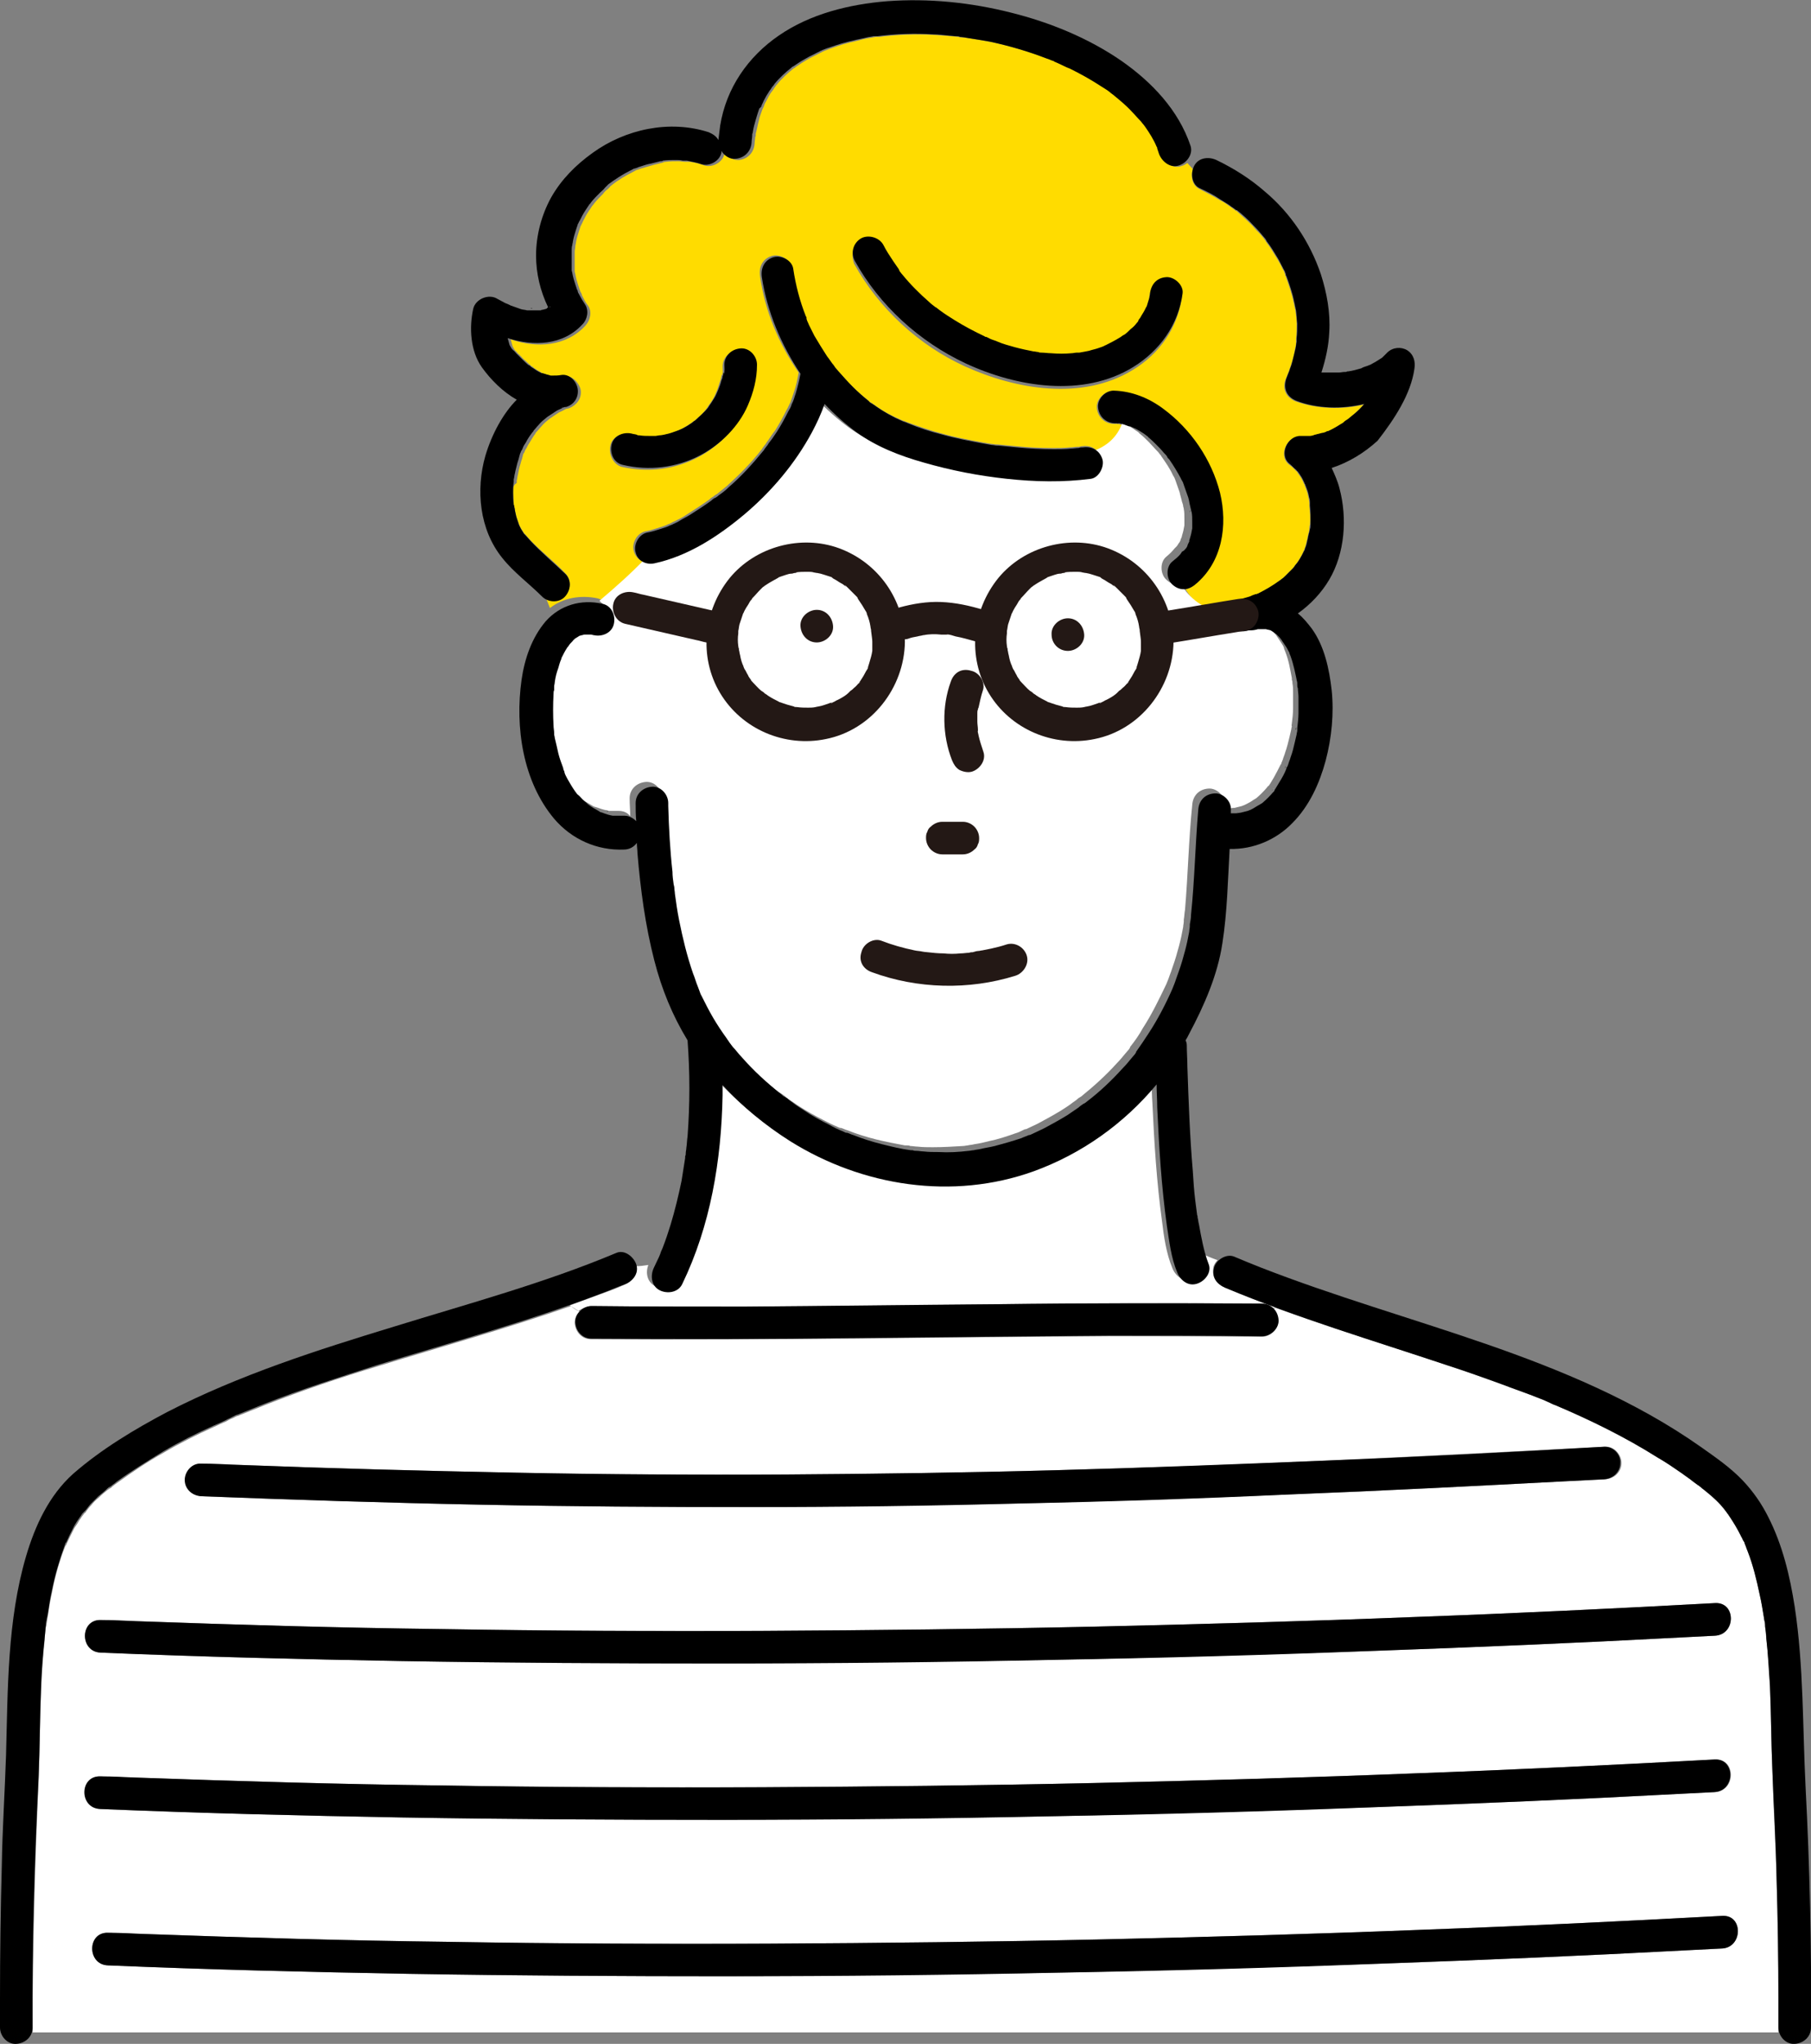
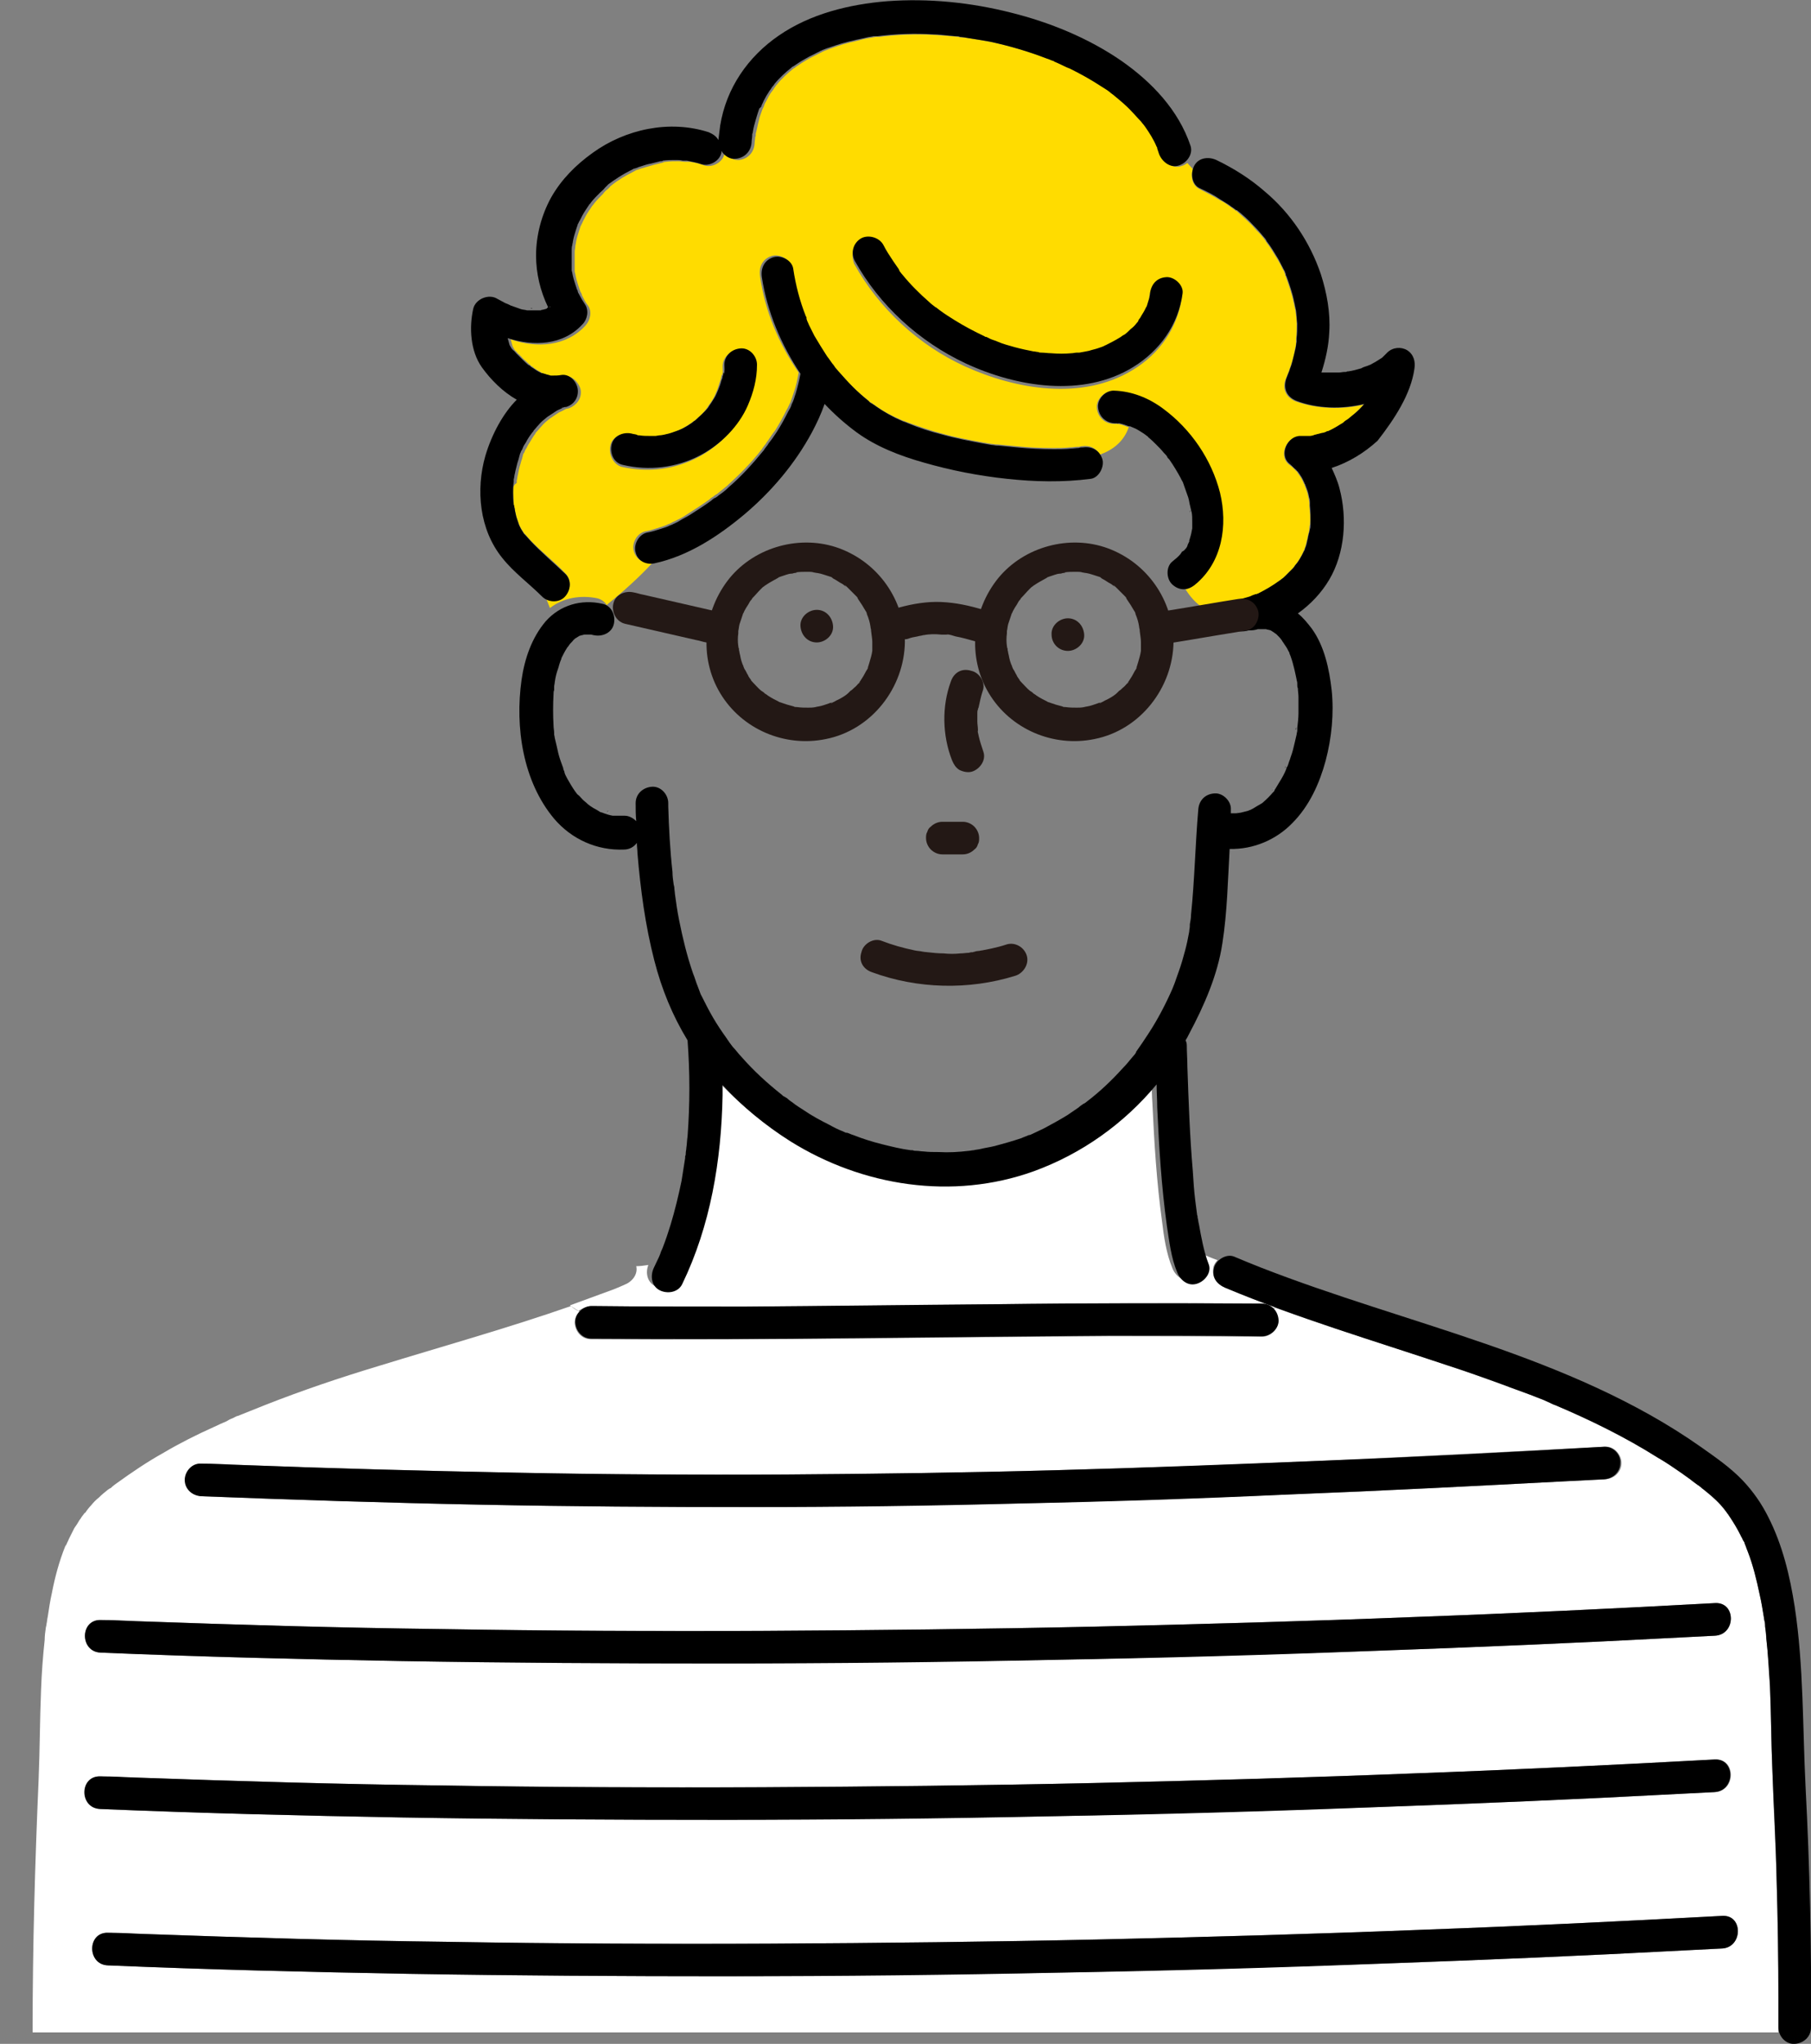
<svg xmlns="http://www.w3.org/2000/svg" version="1.1" x="0px" y="0px" viewBox="0 0 300 338.5" style="enable-background:new 0 0 300 338.5;" xml:space="preserve">
  <rect x="0" y="0" width="300" height="338.5" fill="#808080" stroke="none" />
  <style type="text/css">
	.st0{fill:#FFFFFF;}
	.st1{fill:#FFDC00;}
	.st2{fill:#231815;}
</style>
  <g id="レイヤー_1">
</g>
  <g id="レイヤー__xFF11_">
</g>
  <g id="顔">
    <g>
      <path class="st0" d="M214.7,120.6c0,0,0,0.1,0,0.1c0,0,0,0,0,0.1C214.7,120.7,214.7,120.7,214.7,120.6    C214.7,120.6,214.7,120.6,214.7,120.6z" />
      <path class="st0" d="M209.5,104.3C209.5,104.3,209.6,104.3,209.5,104.3c0.1,0,0.1,0,0.1,0c0.1,0,0.1,0,0.2,0    C209.7,104.3,209.6,104.3,209.5,104.3z" />
      <path class="st0" d="M214.7,113.1C214.7,113.1,214.7,113.1,214.7,113.1C214.7,112.9,214.6,112.5,214.7,113.1z" />
      <path class="st0" d="M214.8,113.1C214.8,113.1,214.8,113.1,214.8,113.1c0,0,0,0.1,0,0.1C214.8,113.2,214.8,113.2,214.8,113.1z" />
      <path class="st0" d="M214.7,120.3C214.7,120.3,214.7,120.4,214.7,120.3c0,0.2,0,0.2,0,0.3C214.7,120.5,214.7,120.4,214.7,120.3z" />
      <path class="st0" d="M209.4,104.3c0,0,0.1,0,0.1,0C209.5,104.3,209.4,104.3,209.4,104.3z" />
      <path class="st0" d="M84.1,52.7C84.1,52.8,84.1,52.8,84.1,52.7L84.1,52.7z" />
      <path class="st0" d="M185,70.1C185,70.1,185.1,70.1,185,70.1C184.9,70.1,184.9,70.1,185,70.1z" />
      <path class="st0" d="M185.3,70.2c0,0-0.1,0-0.3,0c0,0,0.1,0,0.1,0C185.2,70.2,185.2,70.2,185.3,70.2    C185.3,70.2,185.3,70.2,185.3,70.2z" />
      <path class="st0" d="M196.7,89.8C196.7,89.8,196.7,89.8,196.7,89.8C196.6,89.8,196.6,89.8,196.7,89.8    C196.7,89.8,196.7,89.8,196.7,89.8z" />
      <path class="st0" d="M196.5,90c0,0,0.1-0.1,0.1-0.2C196.6,89.9,196.6,89.9,196.5,90z" />
      <path class="st0" d="M93.3,67.4c-0.1,0-0.1,0.1-0.2,0.1C93.1,67.5,93.2,67.5,93.3,67.4z" />
      <path class="st0" d="M211,130.6C211,130.6,211,130.6,211,130.6c-0.1,0.1-0.1,0.1-0.1,0.2C210.9,130.7,210.9,130.6,211,130.6z" />
      <path class="st0" d="M133.4,52.4c0,0,0,0.1,0,0.1C133.4,52.5,133.4,52.4,133.4,52.4z" />
      <polygon class="st0" points="138,60.3 138,60.3 138,60.3   " />
      <path class="st0" d="M138.1,60.4c0,0-0.1-0.1-0.1-0.1C138,60.3,138,60.4,138.1,60.4z" />
      <path class="st0" d="M133.5,52.6C133.4,52.6,133.4,52.5,133.5,52.6C133.4,52.5,133.4,52.5,133.5,52.6    C133.4,52.5,133.4,52.6,133.5,52.6z" />
      <path class="st0" d="M195.7,91.4c-0.1,0.1-0.1,0.1-0.1,0.2C195.7,91.5,195.7,91.4,195.7,91.4z" />
      <path class="st0" d="M195.6,91.6C195.6,91.6,195.6,91.6,195.6,91.6C195.6,91.6,195.6,91.6,195.6,91.6    C195.6,91.6,195.6,91.6,195.6,91.6C195.6,91.6,195.6,91.6,195.6,91.6z" />
      <path class="st0" d="M98.5,133.8C98.5,133.8,98.5,133.8,98.5,133.8c-0.1,0-0.1,0-0.2-0.1C98.4,133.8,98.5,133.8,98.5,133.8z" />
      <path class="st0" d="M98.8,133.9c-0.1,0-0.2-0.1-0.3-0.1C98.7,133.9,98.9,133.9,98.8,133.9z" />
      <path class="st0" d="M94.4,105C94.4,105,94.4,105,94.4,105C94,105.2,94.2,105.2,94.4,105z" />
      <path class="st0" d="M94.4,105C94.4,105,94.4,105,94.4,105c0,0,0.1-0.1,0.1-0.1C94.4,104.9,94.4,105,94.4,105z" />
      <path class="st0" d="M91.2,50.8c-0.1,0.1-0.2,0.1-0.2,0.1C91,50.9,91.1,50.8,91.2,50.8C91.2,50.8,91.2,50.8,91.2,50.8z" />
      <path class="st0" d="M210.8,130.8c0,0,0.1-0.1,0.1-0.1C210.8,130.8,210.8,130.8,210.8,130.8c-0.1,0.1-0.1,0.1-0.1,0.1    C210.7,130.9,210.7,130.9,210.8,130.8z" />
      <path class="st0" d="M101,134.5c0,0-0.1,0-0.1,0c0,0-0.1,0-0.1,0C100.8,134.4,100.9,134.5,101,134.5z" />
      <path class="st0" d="M100.8,134.4c0,0-0.1,0-0.1,0c0,0-0.1,0-0.1,0C100.6,134.4,100.7,134.4,100.8,134.4    C100.8,134.4,100.8,134.4,100.8,134.4z" />
      <path class="st0" d="M88.2,51.1C88.2,51.1,88.2,51.1,88.2,51.1C88.2,51.1,88.2,51.1,88.2,51.1C88.2,51.1,88.2,51.1,88.2,51.1    C88.2,51.1,88.2,51.1,88.2,51.1z" />
      <path class="st0" d="M87.9,51.1c0,0,0.1,0,0.3,0C88.1,51.1,88,51.1,87.9,51.1z" />
      <path class="st0" d="M126.1,17.7c0,0,0,0.1-0.1,0.1C126.1,17.7,126.1,17.7,126.1,17.7z" />
      <path class="st0" d="M170.8,187.3C170.9,187.3,171,187.3,170.8,187.3L170.8,187.3z" />
      <path class="st0" d="M160.9,190.1C161.3,190,161.1,190,160.9,190.1L160.9,190.1z" />
      <path class="st0" d="M126,17.8c0,0,0,0.1-0.1,0.1C126,17.9,126,17.9,126,17.8C126,17.8,126,17.8,126,17.8    C126,17.8,126,17.8,126,17.8z" />
      <path class="st0" d="M211.9,96.1C211.9,96.1,211.9,96.1,211.9,96.1C212.1,96,212.1,96,211.9,96.1z" />
      <path class="st0" d="M281.6,246.1C281.8,246.3,281.7,246.2,281.6,246.1L281.6,246.1z" />
      <path class="st0" d="M98,216.3c8.4,0.1,16.9,0.1,25.3,0.1c13.9-0.1,27.9-0.2,41.8-0.4c14.6-0.1,29.3-0.2,43.9-0.1    c0.8,0,1.4,0.3,1.9,0.8c0.1-0.1,0.3-0.1,0.4-0.2c-2.8-1-5.6-2.1-8.4-3.3c-1.4-0.6-2.2-1.7-1.9-3.3c0.1-0.5,0.4-0.9,0.7-1.2    c-0.9-0.3-1.8-0.7-2.7-1.1c0.1,0.3,0.2,0.7,0.4,1c0.6,1.4-0.6,2.9-1.9,3.3c-1.5,0.5-2.8-0.6-3.3-1.9c-1-2.4-1.4-5.2-1.7-7.7    c-0.9-6.5-1.3-13.1-1.6-19.6c-0.1-1.3-0.1-2.5-0.1-3.8c-5.4,6.5-12.4,11.5-20.4,14.4c-13.4,4.8-28.3,2.5-40.3-5    c-4.1-2.6-7.9-5.7-11.2-9.3c0,0.6,0,1.2,0,1.7c-0.1,10.7-1.9,21.6-6.7,31.3c-0.7,1.4-2.5,1.6-3.7,1c-1.3-0.7-1.6-2.2-1.1-3.5    c-0.7,0.1-1.3,0.2-2,0.2c0.3,1.4-0.7,2.6-2,3.1c-1.3,0.6-2.7,1.1-4.1,1.6c-1.6,0.6-3.3,1.2-4.9,1.8c0.5,0.3,0.9,0.6,1.4,0.9    C96.6,216.6,97.3,216.3,98,216.3z" />
      <path class="st0" d="M294.6,336.2c0-0.1,0-0.2,0-0.4c0-1.5,0-3,0-4.5c0-6.7-0.1-13.5-0.3-20.2c-0.2-6-0.5-12-0.7-18    c-0.2-4.6-0.2-9.3-0.4-13.9c-0.1-2.6-0.3-5.2-0.6-7.8c-0.1-0.7-0.1-1.3-0.2-2c0-0.3-0.1-0.7-0.1-1c0.1,0.8,0-0.3-0.1-0.5    c-0.2-1.3-0.4-2.6-0.7-3.8c-0.5-2.4-1.1-4.9-2-7.2c-0.1-0.3-0.2-0.6-0.3-0.8c-0.1-0.2-0.1-0.3-0.2-0.5c-0.1-0.2,0-0.2,0-0.1    c-0.1-0.2-0.2-0.4-0.3-0.5c-0.1-0.3-0.2-0.5-0.4-0.8c-0.5-1-1.1-2-1.7-2.9c-0.2-0.2-0.3-0.5-0.5-0.7c-0.1-0.1-0.2-0.2-0.2-0.3    c-0.3-0.4-0.7-0.8-1-1.2c-0.9-0.9-1.8-1.7-2.8-2.5c-0.2-0.1-0.3-0.3-0.5-0.4c0,0-0.1,0-0.1-0.1c-0.3-0.2-0.6-0.5-1-0.7    c-0.6-0.5-1.3-0.9-1.9-1.4c-1.3-0.9-2.6-1.8-4-2.6c-5.4-3.4-11.1-6.2-17-8.7c-0.1,0-0.3-0.1-0.3-0.1c-0.1-0.1-0.3-0.1-0.4-0.2    c-0.4-0.2-0.7-0.3-1.1-0.5c-0.7-0.3-1.5-0.6-2.3-0.9c-1.5-0.6-3-1.2-4.6-1.7c-3.1-1.1-6.1-2.2-9.2-3.2c-9.5-3.2-19-6.1-28.4-9.5    c-0.1,0.1-0.3,0.1-0.4,0.2c0.5,0.5,0.8,1.2,0.8,1.9c0.1,1.5-1.3,2.7-2.7,2.7c-8.5-0.1-16.9-0.1-25.4-0.1    c-13.9,0.1-27.9,0.2-41.8,0.4c-14.6,0.1-29.3,0.2-43.9,0.1c-1.5,0-2.6-1.2-2.7-2.7c0-0.7,0.3-1.4,0.8-1.9c-0.5-0.2-1-0.5-1.4-0.9    c-10.6,3.7-21.4,6.7-32.1,10c-6.3,1.9-12.5,4-18.6,6.4c-1.5,0.6-3,1.2-4.5,1.8c-0.1,0-0.3,0.1-0.3,0.1c-0.2,0.1-0.4,0.2-0.6,0.3    c-0.3,0.1-0.7,0.3-1,0.5c-0.7,0.3-1.4,0.6-2,0.9c-2.9,1.3-5.7,2.7-8.4,4.3c-2.7,1.5-5.2,3.2-7.7,5c-0.3,0.2-0.7,0.5-1,0.8    c0,0-0.1,0.1-0.2,0.1c-0.1,0.1-0.3,0.2-0.3,0.2c-0.5,0.4-1,0.8-1.5,1.3c-0.5,0.4-0.9,0.8-1.3,1.3c-0.3,0.3-0.6,0.7-0.9,1.1    c0.1,0,0.1,0-0.2,0.2c-0.1,0.1-0.2,0.3-0.3,0.4c-0.2,0.2-0.3,0.5-0.5,0.7c-0.3,0.5-0.6,1-0.9,1.4c-0.3,0.6-0.6,1.2-0.9,1.8    c-0.1,0.3-0.3,0.6-0.4,0.9c0,0.1-0.1,0.1-0.1,0.1c0,0.1-0.1,0.2-0.1,0.2c-1,2.5-1.7,5.1-2.2,7.7c-0.3,1.3-0.5,2.7-0.7,4    c-0.1,0.4-0.1,0.8-0.2,1.2c0.1-0.8,0,0.3-0.1,0.5c-0.1,0.7-0.2,1.4-0.2,2.1c-0.3,2.8-0.5,5.5-0.6,8.3c-0.2,4.9-0.2,9.8-0.4,14.7    c-0.6,13.8-1,27.7-1,41.6c0,0.1,0,0.2,0,0.4H294.6z M285.3,322.7c-2,0.1-4,0.2-5.9,0.3c-16.8,0.9-33.5,1.6-50.3,2.2    c-17.8,0.6-35.7,1.1-53.5,1.5c-18.2,0.3-36.5,0.5-54.7,0.6c-17.7,0-35.5-0.1-53.2-0.4c-16.6-0.3-33.2-0.7-49.8-1.4    c-3.5-0.1-3.5-5.6,0-5.4c2,0.1,4,0.2,6,0.2c16.8,0.6,33.5,1.1,50.3,1.3c17.8,0.3,35.7,0.3,53.5,0.3c18.2-0.1,36.5-0.3,54.7-0.7    c17.7-0.4,35.5-0.9,53.2-1.6c16.6-0.6,33.2-1.4,49.7-2.3C288.8,317.1,288.7,322.5,285.3,322.7z M33.4,242.4c2,0.1,4,0.2,6,0.2    c15.4,0.6,30.7,1,46.1,1.3c14.9,0.3,29.9,0.3,44.8,0.3c14.8-0.1,29.6-0.3,44.4-0.7c15-0.4,29.9-0.9,44.9-1.6    c15.4-0.7,30.8-1.5,46.3-2.3c1.5-0.1,2.7,1.3,2.7,2.7c0,1.5-1.2,2.6-2.7,2.7c-2,0.1-4,0.2-6,0.3c-15.3,0.8-30.7,1.6-46,2.2    c-14.9,0.6-29.9,1.1-44.8,1.5c-14.8,0.3-29.6,0.5-44.4,0.6c-15,0-29.9-0.1-44.9-0.4c-15.4-0.3-30.9-0.8-46.3-1.4    c-1.5-0.1-2.7-1.2-2.7-2.7C30.7,243.7,31.9,242.4,33.4,242.4z M16.7,268.3c2,0.1,4,0.2,6,0.2c16.8,0.6,33.5,1.1,50.3,1.3    c17.8,0.3,35.7,0.3,53.5,0.3c18.2-0.1,36.5-0.3,54.7-0.7c17.7-0.4,35.5-0.9,53.2-1.6c16.6-0.6,33.2-1.4,49.7-2.3    c3.5-0.2,3.5,5.2,0,5.4c-2,0.1-4,0.2-5.9,0.3c-16.8,0.9-33.5,1.6-50.3,2.2c-17.8,0.6-35.7,1.1-53.5,1.5    c-18.2,0.3-36.5,0.5-54.7,0.6c-17.7,0-35.5-0.1-53.2-0.4c-16.6-0.3-33.2-0.7-49.8-1.4C13.2,273.6,13.2,268.2,16.7,268.3z     M16.7,294.2c2,0.1,4,0.2,6,0.2c16.8,0.6,33.5,1.1,50.3,1.3c17.8,0.3,35.7,0.3,53.5,0.3c18.2-0.1,36.5-0.3,54.7-0.7    c17.7-0.4,35.5-0.9,53.2-1.6c16.6-0.6,33.2-1.4,49.7-2.3c3.5-0.2,3.5,5.2,0,5.4c-2,0.1-4,0.2-5.9,0.3c-16.8,0.9-33.5,1.6-50.3,2.2    c-17.8,0.6-35.7,1.1-53.5,1.5c-18.2,0.3-36.5,0.5-54.7,0.6c-17.7,0-35.5-0.1-53.2-0.4c-16.6-0.3-33.2-0.7-49.8-1.4    C13.2,299.4,13.2,294,16.7,294.2z" />
      <path class="st1" d="M99,99.1c0.7,0.2,1.2,0.6,1.5,1.1c2.7-2.2,5.3-4.5,7.6-7c-1.4,0.2-2.7-0.5-3.1-1.9c-0.4-1.3,0.5-3,1.9-3.3    c0.6-0.1,1.3-0.3,1.9-0.5c0.6-0.2,1.4-0.4,1.9-0.7c0,0,0,0,0,0c0,0,0.1,0,0.1,0c0.1-0.1,0.3-0.1,0.4-0.2c0.3-0.2,0.7-0.3,1-0.5    c0.7-0.3,1.3-0.7,1.9-1.1c1.1-0.7,2.2-1.4,3.3-2.2c0.2-0.1,0.3-0.3,0.5-0.4c0,0,0.1,0,0.1-0.1c0,0,0,0,0.1,0    c0.2-0.2,0.5-0.4,0.7-0.5c0.5-0.4,1.1-0.9,1.6-1.3c2.1-1.9,4.1-3.9,5.8-6.1c0.1-0.1,0.1-0.2,0.2-0.3c0.1-0.1,0.2-0.3,0.3-0.4    c0.2-0.2,0.3-0.5,0.5-0.7c0.4-0.6,0.8-1.2,1.2-1.7c0.7-1.1,1.3-2.2,1.9-3.4c0.2-0.3,0.3-0.6,0.5-1c0.1-0.2,0.5-0.9,0.1-0.3    c0.3-0.5,0.4-1.1,0.6-1.6c0.4-1.1,0.6-2.2,0.8-3.3c-3.3-4.8-5.6-10.2-6.4-16c-0.2-1.5,0.4-2.8,1.9-3.3c1.3-0.4,3.1,0.5,3.3,1.9    c0.4,2.7,1.1,5.3,2.1,7.9c0,0.1,0.1,0.2,0.1,0.2c0-0.1,0,0,0.1,0.1c0,0,0,0,0,0.1c0.1,0.3,0.3,0.6,0.4,1c0.3,0.6,0.6,1.2,0.9,1.8    c0.6,1.2,1.3,2.3,2.1,3.4c0.4,0.5,0.7,1,1.1,1.5c0,0,0,0,0,0c0.2,0.2,0.2,0.2,0.1,0.1c0,0.1,0.1,0.1,0.1,0.2    c0.2,0.2,0.4,0.5,0.6,0.7c0.8,0.9,1.6,1.8,2.4,2.6c0.9,0.9,1.8,1.7,2.7,2.4c0,0,0.2,0.2,0.3,0.3c0,0,0.1,0,0.1,0    c0.2,0.2,0.5,0.3,0.7,0.5c0.3,0.2,0.6,0.4,0.9,0.6c0.7,0.5,1.5,0.9,2.3,1.3c0.4,0.2,0.9,0.4,1.3,0.6c0.1,0,0.2,0.1,0.3,0.1    c0.3,0.1-0.2-0.1-0.2-0.1c0.2,0.1,0.5,0.2,0.7,0.3c1.9,0.7,3.9,1.4,5.8,1.9c2.1,0.6,4.2,1,6.4,1.4c0.6,0.1,1.1,0.2,1.7,0.3    c0.3,0,0.6,0.1,0.9,0.1c0,0,0,0,0,0c0.1,0,0.2,0,0.2,0c1,0.1,2.1,0.2,3.1,0.3c2,0.2,4,0.3,6.1,0.3c0.9,0,1.9,0,2.8-0.1    c0.4,0,0.9-0.1,1.3-0.1c0.2,0,0.4,0,0.6-0.1c0,0,0,0,0,0c0,0,0,0,0,0c0,0,0.1,0,0.1,0c0,0,0,0,0,0c1.3-0.2,2.4,0.3,3,1.4    c2.2-0.8,4-2.2,4.8-4.6c0,0,0,0,0,0c0,0-0.1,0-0.1,0c0,0-0.1,0-0.1,0c-0.5-0.2-1-0.4-1.6-0.5c-0.1,0-0.2,0-0.2,0    c-0.1,0-0.1,0-0.2,0c-0.2,0-0.4,0-0.4,0c-1.5-0.1-2.6-1.2-2.7-2.7c-0.1-1.4,1.3-2.8,2.7-2.7c2.9,0.2,5.8,1.3,8.1,3    c4.5,3.4,8,8.4,9.4,13.9c1.3,5.4,0.4,11.5-4.1,15.2c-0.5,0.4-0.9,0.6-1.4,0.7c1.5,2.5,3.9,4.1,6.5,4.7c-0.2-1.3,0.7-2.7,2-2.9    c0.7-0.1,1.3-0.3,2-0.5c0.3-0.1,0.6-0.2,1-0.4c0,0,0,0,0,0c0,0,0,0,0.1,0c0.1,0,0.2-0.1,0.3-0.1c1.2-0.6,2.4-1.3,3.5-2.1    c0.1-0.1,0.2-0.2,0.4-0.3c0.2-0.2,0.4-0.3,0.6-0.5c0.4-0.4,0.8-0.8,1.2-1.2c0.2-0.2,0.3-0.3,0.4-0.5c0,0,0.3-0.4,0.4-0.5    c0.3-0.4,0.5-0.8,0.8-1.3c0.1-0.2,0.2-0.4,0.3-0.6c0,0,0,0,0,0c0-0.1,0.2-0.4,0.2-0.5c0.2-0.5,0.3-1,0.4-1.4    c0.1-0.3,0.1-0.6,0.2-0.9c0,0,0-0.2,0.1-0.4c0-0.1,0.1-0.4,0.1-0.5c0-0.3,0-0.6,0.1-0.8c0.1-1,0-2.1-0.1-3.1c0,0,0-0.3,0-0.4    c0,0,0,0,0-0.1c0-0.2-0.1-0.5-0.1-0.7c-0.1-0.5-0.2-1-0.4-1.5c-0.1-0.3-0.2-0.5-0.3-0.8c0,0,0-0.1-0.1-0.2c0,0,0,0,0,0    c-0.2-0.5-0.4-0.9-0.7-1.3c-0.1-0.2-0.3-0.4-0.4-0.6c0-0.1-0.2-0.2-0.3-0.3c-0.3-0.4-0.7-0.7-1.1-1c-1.8-1.5-0.3-4.7,1.9-4.6    c0.5,0,1,0,1.4,0c0.1,0,0.3,0,0.4,0c-0.1,0-0.2,0-0.3,0c0.2,0,0.6-0.1,0.8-0.2c0.4-0.1,0.8-0.2,1.2-0.3c0.2-0.1,0.5-0.2,0.7-0.2    c0.1,0,0.1,0,0.2-0.1c0,0,0,0,0.1,0c0.9-0.4,1.7-0.9,2.5-1.4c0.2-0.1,0.4-0.2,0.5-0.4c0.1-0.1,0.2-0.1,0.3-0.2    c0.4-0.3,0.7-0.6,1.1-0.9c0.6-0.5,1.1-1.1,1.6-1.6c-3.7,0.9-7.8,0.7-11.2-0.5c-1.8-0.7-2.4-2.3-1.6-4c0.1-0.2,0.2-0.5,0.4-1    c0.1-0.4,0.3-0.8,0.4-1.2c0.3-0.8,0.5-1.6,0.6-2.4c0.1-0.4,0.2-0.8,0.2-1.2c0-0.1,0-0.1,0-0.1c0,0,0,0,0-0.1c0-0.1,0-0.3,0-0.4    c0.1-0.8,0.1-1.6,0.1-2.4c0-0.7-0.1-1.5-0.2-2.2c0,0,0,0,0,0c0,0,0,0,0,0c0-0.2-0.1-0.4-0.1-0.5c-0.1-0.3-0.1-0.6-0.2-0.9    c-0.3-1.5-0.8-2.9-1.3-4.3c0-0.1-0.1-0.1-0.1-0.2c0,0,0-0.1,0-0.1c0-0.1-0.1-0.2-0.1-0.3c-0.1-0.3-0.2-0.5-0.4-0.8    c-0.2-0.5-0.5-1-0.8-1.5c-0.6-1-1.2-2-1.9-2.9c0-0.1-0.1-0.1-0.1-0.2c-0.1-0.1-0.2-0.2-0.3-0.4c-0.2-0.2-0.4-0.5-0.6-0.7    c-0.4-0.4-0.8-0.8-1.2-1.3c-0.9-0.9-1.8-1.7-2.7-2.5c0,0,0,0-0.1,0c0,0,0,0,0,0c-0.1-0.1-0.2-0.2-0.4-0.3    c-0.2-0.2-0.4-0.3-0.7-0.5c-0.5-0.4-1-0.7-1.6-1c-1.1-0.7-2.2-1.2-3.3-1.8c-1.2-0.6-1.5-2.1-1.1-3.3c-0.3-0.3-0.6-0.7-0.9-1    c-0.3,0.2-0.6,0.4-1,0.5c-1.4,0.5-2.9-0.6-3.3-1.9c-0.1-0.3-0.2-0.6-0.3-0.9c0,0,0,0,0,0c0-0.1-0.1-0.2-0.1-0.3    c-0.5-1.2-1.2-2.3-1.9-3.3c-0.1-0.1-0.2-0.3-0.3-0.4c0,0,0,0,0,0c-0.2-0.2-0.3-0.4-0.5-0.6c-0.4-0.5-0.9-1-1.4-1.5    c-1-1-2-1.9-3.1-2.8c0,0,0,0,0,0c-0.1-0.1-0.3-0.2-0.4-0.3c-0.3-0.2-0.6-0.4-0.8-0.6c-0.6-0.4-1.2-0.8-1.9-1.2    c-1.3-0.8-2.6-1.5-4-2.2c-0.7-0.3-1.4-0.7-2.2-1c-0.2-0.1-1-0.4-0.1-0.1c-0.2-0.1-0.4-0.1-0.5-0.2c-0.4-0.1-0.7-0.3-1.1-0.4    c-3.1-1.2-6.2-2.1-9.4-2.8c-1.6-0.3-3.2-0.6-4.8-0.8c0.9,0.2,0.1,0-0.2,0c-0.2,0-0.4,0-0.6-0.1c-0.4,0-0.8-0.1-1.2-0.1    c-0.8-0.1-1.6-0.1-2.5-0.2c-3.1-0.2-6.3-0.1-9.4,0.3c-0.1,0-0.2,0-0.3,0c-0.1,0-0.2,0-0.3,0c-0.4,0.1-0.7,0.1-1.1,0.2    c-0.7,0.1-1.5,0.3-2.2,0.5c-1.4,0.3-2.8,0.7-4.1,1.2c-0.4,0.1-0.7,0.3-1.1,0.4c-0.1,0.1-0.3,0.1-0.4,0.2c-0.6,0.3-1.2,0.6-1.8,0.9    c-0.6,0.3-1.2,0.7-1.7,1c-0.3,0.2-0.6,0.4-0.9,0.6c-0.1,0.1-0.2,0.2-0.3,0.2c-1,0.8-2,1.7-2.8,2.7c-0.1,0.1-0.2,0.2-0.3,0.4    c-0.2,0.2-0.3,0.5-0.5,0.7c-0.4,0.5-0.7,1.1-1,1.7c-0.2,0.3-0.3,0.6-0.4,0.9c0,0.1-0.1,0.1-0.1,0.2c0.1-0.2,0.2-0.4-0.1,0.2    c-0.2,0.6-0.5,1.3-0.6,1.9c-0.2,0.7-0.3,1.4-0.5,2.1c0,0.2-0.1,1,0,0.1c0,0.2,0,0.4-0.1,0.5c0,0.4-0.1,0.7-0.1,1.1    c-0.1,1.5-1.2,2.6-2.7,2.7c-0.9,0-1.8-0.5-2.3-1.3c0,0.1,0,0.2,0,0.3c-0.3,1.4-2,2.3-3.3,1.9c-0.8-0.3-1.6-0.5-2.4-0.6    c0,0-0.1,0-0.1,0c0,0,0,0-0.1,0c-0.2,0-0.3,0-0.5,0c-0.4,0-0.8-0.1-1.2-0.1c-0.7,0-1.4,0-2.1,0.1c0,0-0.4,0-0.4,0.1    c-0.1,0-0.3,0.1-0.4,0.1c-0.4,0.1-0.8,0.2-1.2,0.3c-0.7,0.2-1.4,0.4-2.1,0.6c-0.2,0.1-0.4,0.1-0.5,0.2c0,0,0,0,0,0c0,0,0,0-0.1,0    c-0.3,0.1-0.6,0.3-0.8,0.4c-1.2,0.6-2.4,1.3-3.5,2.2c-0.1,0.1-0.3,0.2-0.3,0.3c-0.1,0.1-0.2,0.2-0.3,0.3c-0.3,0.2-0.6,0.5-0.8,0.8    c-0.5,0.5-1,1-1.4,1.5c-0.1,0.1-0.2,0.3-0.3,0.4c0,0-0.1,0.1-0.1,0.1c-0.2,0.3-0.4,0.6-0.6,0.9c-0.4,0.6-0.7,1.2-1,1.8    c0,0.1-0.2,0.4-0.2,0.4c0,0.1,0,0.1-0.1,0.2c-0.1,0.3-0.2,0.6-0.3,0.9c-0.2,0.6-0.4,1.3-0.5,1.9c0,0.2-0.1,0.4-0.1,0.6    c0,0,0,0,0,0c0,0,0,0,0,0c0,0.3-0.1,0.6-0.1,0.9c0,0.7,0,1.3,0,2c0,0.2,0,0.4,0,0.7c0,0,0,0.1,0,0.3c0,0.1,0,0.3,0,0.3    c0,0.1,0.1,0.3,0.1,0.4c0.1,0.6,0.3,1.3,0.5,1.9c0.1,0.3,0.2,0.6,0.3,0.9c0,0.1,0.1,0.1,0.1,0.2c0.1,0.2,0.2,0.3,0.2,0.5    c0.3,0.6,0.6,1.2,1,1.7c0.7,1,0.4,2.4-0.4,3.3c-3.2,3.5-8.1,3.8-12.4,2.3c0,0,0,0,0,0c0.1,0.4,0.2,0.8,0.3,1.1c0,0,0,0,0,0    c0,0,0,0.1,0.1,0.2c0.1,0.2,0.2,0.4,0.3,0.5c0,0.1,0.1,0.1,0.1,0.1c0,0,0,0,0.1,0.1c0.2,0.2,0.3,0.4,0.5,0.5c0.3,0.3,0.6,0.7,1,1    c0.4,0.4,0.8,0.7,1.1,1c0,0,0,0,0.1,0c0,0,0.1,0.1,0.1,0.1c0.2,0.2,0.4,0.3,0.7,0.5c0.4,0.2,0.8,0.5,1.2,0.7c0,0,0.1,0,0.1,0    c0,0,0.1,0,0.1,0c0.2,0.1,0.4,0.1,0.6,0.2c0.2,0.1,0.4,0.1,0.7,0.2c0,0,0,0,0,0c0.1,0,0.2,0,0.3,0c0.5,0,1,0,1.5-0.1    c1.3-0.2,2.5,1.2,2.7,2.3c0.2,1.4-0.7,2.5-1.9,3c-0.1,0-0.3,0.1-0.5,0.1c0,0,0,0-0.2,0.1c-0.3,0.2-0.6,0.3-1,0.5    c-0.3,0.2-0.6,0.4-0.9,0.6c-0.1,0.1-0.6,0.4-0.6,0.4c-0.5,0.4-1,0.8-1.4,1.3c-0.3,0.3-0.5,0.6-0.8,0.9c0,0,0,0,0,0c0,0,0,0,0,0    c-0.1,0.1-0.2,0.2-0.2,0.3c-0.4,0.5-0.7,1.1-1.1,1.7c-0.2,0.3-0.3,0.6-0.5,0.9c-0.1,0.1-0.1,0.2-0.2,0.4c0,0,0,0.1-0.1,0.2    c-0.1,0.1-0.2,0.4-0.2,0.5c0,0.1-0.1,0.3-0.1,0.4c-0.1,0.3-0.2,0.6-0.3,1c-0.2,0.6-0.3,1.2-0.4,1.7c-0.1,0.3-0.1,0.7-0.2,1    c0,0,0,0,0,0c0,0.1,0,0.3,0,0.4C85,80.3,85,80.9,85,81.5c0,0.6,0.1,1.3,0.1,1.9c0,0,0,0,0,0.1c0,0.1,0,0.3,0.1,0.4    c0.1,0.3,0.1,0.7,0.2,1c0.1,0.6,0.3,1.1,0.5,1.7c0,0.1,0.1,0.2,0.1,0.3c0.1,0.2,0.2,0.4,0.3,0.6c0.2,0.3,0.3,0.5,0.5,0.8    c0.1,0.1,0.1,0.1,0.2,0.2c0.3,0.3,0.6,0.7,0.9,1c1.8,1.9,3.9,3.5,5.7,5.4c1.1,1.1,1,2.7,0,3.8c-0.8,0.9-2.1,1-3.1,0.5    c0.2,0.5,0.4,1,0.6,1.5C93.3,99,96.2,98.5,99,99.1z M142.6,39.8c1.2-0.8,3-0.3,3.7,1c0.5,1,1.1,1.9,1.7,2.8    c0.3,0.4,0.6,0.9,0.9,1.3c0,0,0.1,0.1,0.1,0.2c0,0,0,0.1,0,0.1c0.2,0.2,0.3,0.4,0.5,0.6c1.3,1.6,2.8,3.1,4.4,4.5    c0.4,0.3,0.7,0.6,1.1,0.9c0.1,0.1,0.3,0.2,0.3,0.2c0.1,0.1,0.3,0.2,0.4,0.3c0.8,0.6,1.5,1.1,2.4,1.6c1.6,1,3.3,1.9,5,2.7    c0,0,0.1,0.1,0.2,0.1c0,0,0.1,0,0.1,0c0.2,0.1,0.4,0.2,0.6,0.3c0.4,0.2,0.9,0.3,1.3,0.5c0.9,0.3,1.9,0.6,2.8,0.9    c1,0.3,2,0.5,3.1,0.7c0.3,0,0.5,0.1,0.8,0.1c0.1,0,0.4,0,0.5,0.1c0.5,0.1,1.1,0.1,1.6,0.1c1.1,0.1,2.2,0.1,3.4,0    c0.3,0,0.6-0.1,0.9-0.1c0,0,0.1,0,0.2,0c0.1,0,0.2,0,0.2,0c0.5-0.1,1-0.2,1.6-0.3c0.6-0.1,1.1-0.3,1.7-0.5    c0.3-0.1,0.5-0.2,0.8-0.3c0.1,0,0.2-0.1,0.2-0.1c0.8-0.4,1.6-0.8,2.4-1.3c0.2-0.1,0.4-0.3,0.6-0.4c0.1,0,0.1-0.1,0.2-0.1    c0.3-0.3,0.7-0.6,1-0.9c0.3-0.3,0.7-0.7,1-1c0.1-0.1,0.3-0.4,0.2-0.3c0.1-0.1,0.2-0.3,0.3-0.4c0.3-0.4,0.5-0.8,0.7-1.2    c0.1-0.2,0.2-0.4,0.3-0.6c0-0.1,0-0.1,0.1-0.2c0.1-0.4,0.3-0.9,0.4-1.3c0.1-0.2,0.1-0.4,0.1-0.6c0-0.3,0.1-0.6,0-0.1    c0.2-1.5,1.1-2.6,2.7-2.7c1.3-0.1,2.9,1.3,2.7,2.7c-0.7,5.2-3.7,9.5-8.2,12.2c-8.4,5.1-19.3,3.2-27.7-0.6    c-7.7-3.5-14.3-9.6-18.4-17C140.9,42.1,141.3,40.6,142.6,39.8z M101.1,73.8c0.3-1.5,2-2.2,3.3-1.9c0.3,0.1,0.6,0.1,0.9,0.2    c0.1,0,0.2,0,0.3,0.1c0,0,0,0,0.1,0c0.6,0,1.2,0.1,1.8,0.1c0.3,0,0.6,0,0.9,0c0.1,0,0.6-0.1,0.6-0.1c0.4-0.1,0.8-0.1,1.2-0.2    c0.5-0.1,1.1-0.3,1.6-0.5c0.1,0,0.2-0.1,0.3-0.1c0.2-0.1,0.5-0.2,0.7-0.3c0.4-0.2,0.8-0.5,1.2-0.7c0.2-0.1,0.5-0.3,0.7-0.5    c0.1-0.1,0.2-0.1,0.3-0.2c0.8-0.6,1.5-1.3,2.1-2.1c0.1-0.1,0.1-0.2,0.2-0.3c0.1-0.2,0.3-0.4,0.4-0.6c0.3-0.4,0.6-0.9,0.8-1.4    c0.1-0.2,0.2-0.5,0.3-0.7c0,0,0,0,0,0c0,0,0,0,0,0c0.2-0.5,0.3-1,0.5-1.5c0.1-0.2,0.1-0.5,0.2-0.7c0-0.1,0-0.3,0.1-0.4    c0-0.3,0-0.3,0,0.2c0.2-0.3,0.1-1.1,0.1-1.5c0-1.5,1.2-2.6,2.7-2.7c1.5-0.1,2.7,1.3,2.7,2.7c0,2.3-0.6,4.6-1.5,6.7    c-1.6,3.5-4.5,6.5-7.9,8.3c-4,2.1-8.4,2.6-12.8,1.6C101.5,76.8,100.8,75.2,101.1,73.8z" />
-       <path class="st0" d="M100.9,102.5c-0.3,1.5-2,2.2-3.3,1.9c-0.1,0-0.3-0.1-0.5-0.1c0,0-0.1,0-0.1,0c-0.3,0-0.7,0-1,0    c-0.1,0-0.3,0.1-0.4,0.1c-0.1,0-0.3,0.1-0.4,0.1c-0.3,0.2-0.6,0.3-0.8,0.5c0,0,0,0,0,0c0,0,0,0,0,0c-0.1,0-0.1,0.1-0.2,0.1    c0.3,0.2,0.7,0.5,1.1,0.7c-0.4-0.2-0.7-0.4-1.1-0.7c0,0,0,0-0.1,0.1c-0.3,0.2-0.5,0.5-0.7,0.8c0,0,0,0,0,0    c-0.1,0.1-0.2,0.2-0.3,0.4c-0.4,0.6-0.7,1.2-1,1.8c0,0,0,0,0,0.1c-0.1,0.2-0.1,0.3-0.2,0.5c-0.1,0.3-0.2,0.7-0.3,1    c-0.2,0.8-0.4,1.6-0.6,2.4c0,0.2-0.1,0.5-0.1,0.7c0,0,0,0.1,0,0.2c0,0.1,0,0.3,0,0.4c0,0.2,0,0.4-0.1,0.6c-0.2,1.7-0.2,3.5,0,5.3    c0,0.4,0.1,0.8,0.1,1.2c0,0.1,0,0.1,0,0.2c0,0.2,0.1,0.4,0.1,0.6c0.2,0.9,0.3,1.8,0.6,2.6c0.2,0.8,0.5,1.6,0.8,2.4    c0.1,0.2,0.2,0.4,0.2,0.6c0,0,0,0.1,0,0.1c0.2,0.4,0.3,0.7,0.5,1.1c0.4,0.7,0.8,1.5,1.3,2.1c0.1,0.1,0.2,0.3,0.3,0.4    c0,0,0.1,0.1,0.1,0.1c0.2,0.3,0.5,0.6,0.8,0.8c0.3,0.3,0.6,0.5,0.9,0.8c0.1,0.1,0.3,0.2,0.4,0.3c0,0-0.1-0.1-0.1-0.1    c-0.2-0.2-0.4-0.4,0,0c0,0,0.1,0.1,0.1,0.1c0.3,0.2,0.7,0.4,1,0.6c0.2,0.1,0.3,0.2,0.5,0.3c0,0,0.1,0,0.1,0    c0.2,0.1,0.3,0.1,0.3,0.1c0.6,0.2,1.1,0.4,1.7,0.5c-0.1,0-0.1-0.1,0.3,0.1c0.2,0,0.3,0,0.5,0c0.4,0,0.8,0,1.2,0    c0.8,0,1.5,0.3,1.9,0.9c0-1-0.1-2-0.1-3c0-1.5,1.2-2.6,2.7-2.7c1.5-0.1,2.7,1.3,2.7,2.7c0,0.2,0,0.4,0,0.5    c0.1,3.7,0.3,7.3,0.7,10.9c0.1,0.7,0.2,1.4,0.2,2.1c0,0.2,0.1,1.3,0.1,0.5c0,0.3,0.1,0.7,0.1,1c0.2,1.5,0.5,2.9,0.7,4.4    c0.6,3,1.3,5.9,2.3,8.8c0.2,0.7,0.5,1.5,0.8,2.2c0.1,0.3,0.2,0.5,0.3,0.8c0-0.1,0.2,0.5,0.3,0.7c0.6,1.3,1.2,2.5,1.9,3.6    c0.7,1.2,1.5,2.4,2.3,3.5c0.1,0.2,0.3,0.4,0.4,0.6c0,0,0,0,0,0c0.2,0.3,0.4,0.5,0.6,0.8c0.5,0.6,0.9,1.1,1.4,1.6    c2.1,2.3,4.3,4.4,6.7,6.3c0.1,0.1,0.3,0.2,0.4,0.3c0.2,0.1,0.3,0.2,0.5,0.3c0.3,0.2,0.6,0.4,0.9,0.7c0.6,0.4,1.3,0.9,1.9,1.3    c1.4,0.9,2.8,1.7,4.2,2.4c0.8,0.4,1.5,0.8,2.3,1.1c0.1,0.1,0.3,0.1,0.4,0.2c0,0,0.1,0,0.1,0c0,0,0.1,0,0.1,0    c0.4,0.1,0.7,0.3,1.1,0.4c1.5,0.6,3.1,1.1,4.7,1.5c1.6,0.4,3.2,0.7,4.8,1c0.1,0,0.3,0,0.3,0c0.2,0,0.4,0,0.6,0.1    c0.4,0,0.8,0.1,1.2,0.1c0.8,0.1,1.7,0.1,2.5,0.1c1.7,0,3.4-0.1,5-0.2c0.3,0,0.6-0.1,0.8-0.1c0,0,0,0,0,0c0.4-0.1,0.8-0.1,1.1-0.2    c0.8-0.1,1.6-0.3,2.4-0.5c1.5-0.3,3-0.8,4.4-1.3c0.4-0.1,0.8-0.3,1.2-0.5c0.2-0.1,0.4-0.2,0.6-0.2c0,0,0,0,0,0    c0.6-0.3,1.3-0.6,1.9-0.9c1.3-0.7,2.6-1.4,3.9-2.2c0.6-0.4,1.3-0.8,1.9-1.3c0.3-0.2,0.6-0.4,0.8-0.6c0.1-0.1,0.4-0.3,0.6-0.4    c2.1-1.7,4.1-3.5,5.9-5.5c0.5-0.5,0.9-1,1.4-1.6c0.2-0.2,0.4-0.5,0.6-0.7c0.1-0.1,0.1-0.2,0.2-0.3c0,0,0,0,0-0.1    c0.8-1,1.5-2,2.1-3.1c1.5-2.3,2.7-4.8,3.9-7.3c0.1-0.3,0.3-0.7,0.4-1c0,0,0,0,0,0c0,0,0,0,0,0c0-0.1,0.1-0.2,0.1-0.3    c0.2-0.5,0.4-1.1,0.6-1.7c0.4-1.1,0.7-2.2,1-3.3c0.3-1.1,0.5-2.1,0.7-3.2c0-0.3,0.1-0.6,0.1-0.9c0-0.1,0-0.2,0-0.3    c0.1-0.5,0.1-1.1,0.2-1.6c0.5-5.8,0.6-11.6,1.2-17.4c0.1-1.5,1.1-2.6,2.7-2.7c1.4-0.1,2.8,1.3,2.7,2.7c0,0.2,0,0.4,0,0.6    c0.3,0,0.5,0,0.8,0c0.1,0,0.4-0.1,0.5-0.1c0.1,0,0.1,0,0,0c-0.1,0-0.2,0-0.4,0.1c0.2-0.1,0.5-0.1,0.7-0.1c0.4-0.1,0.8-0.2,1.2-0.3    c0.2-0.1,0.3-0.1,0.5-0.2c0.1,0,0.1-0.1,0.2-0.1c0.4-0.2,0.8-0.4,1.2-0.7c0.2-0.1,0.3-0.2,0.5-0.3c0,0,0,0,0,0    c0.6-0.5,1.2-1.1,1.8-1.8c0,0,0-0.1,0.3-0.3c0.1-0.1,0.1-0.2,0.2-0.3c0.2-0.3,0.4-0.7,0.6-1c0.4-0.7,0.8-1.5,1.2-2.3    c0-0.1,0.1-0.2,0.1-0.3c0,0,0,0,0,0.1c0,0,0,0.1,0,0.1c-0.1,0.2-0.3,0.5,0-0.1c0.1-0.2,0.1-0.3,0.2-0.5c0.1-0.4,0.3-0.8,0.4-1.2    c0.3-0.8,0.5-1.7,0.7-2.5c0.1-0.4,0.2-0.9,0.3-1.3c0-0.2,0.1-0.4,0.1-0.6c0,0.1-0.1,0.1,0-0.4c0.1-0.8,0.2-1.6,0.2-2.5    c0-0.9,0-1.8,0-2.7c0-0.5,0-0.9-0.1-1.4c0-0.2,0-0.4-0.1-0.6c0,0,0-0.1,0-0.2c0,0,0,0,0-0.1c-0.3-1.5-0.5-2.9-1.1-4.4    c-0.1-0.2-0.1-0.3-0.2-0.5c0,0,0,0,0-0.1c-0.1-0.3-0.3-0.6-0.5-0.9c-0.2-0.3-0.4-0.6-0.6-0.9c-0.1-0.1-0.1-0.2-0.2-0.3    c-0.2-0.2-0.4-0.5-0.6-0.7c-0.1-0.1-0.2-0.2-0.3-0.3c0,0,0,0,0,0c-0.2-0.1-0.4-0.3-0.6-0.4c-0.1-0.1-0.2-0.1-0.3-0.2    c-0.2-0.1-0.5-0.2-0.8-0.2c-0.5,0-0.4,0-0.2,0c0,0,0,0-0.1,0c-0.3,0-0.6,0-1,0c-0.1,0-0.3,0.1-0.4,0.1c-0.4,0.1-0.7,0.1-1.1,0.1    c-0.2,0-0.3,0.1-0.5,0.1c-1.5,0.3-2.9-0.4-3.3-1.9c0-0.1-0.1-0.3-0.1-0.4c-2.7-0.6-5-2.2-6.5-4.7c-0.8,0.2-1.7,0-2.4-0.7    c-1-0.9-1.1-2.9,0-3.8c0.5-0.4,1-0.9,1.4-1.4c0.1-0.1,0.2-0.2,0.2-0.2c0,0,0.1-0.1,0.1-0.1c0.2-0.2,0.3-0.5,0.5-0.7    c0.1-0.2,0.2-0.4,0.2-0.5c-0.1,0.1-0.1,0.1,0.1-0.2c0,0,0,0,0,0c0-0.1,0.1-0.2,0.1-0.4c0.2-0.6,0.3-1.1,0.4-1.7c0,0,0,0,0,0    c0-0.1,0-0.2,0-0.3c0-0.3,0-0.5,0-0.8c0-0.5,0-1.1-0.1-1.6c0-0.2-0.1-0.3-0.1-0.5c0,0,0,0,0,0.1c0,0,0,0,0,0c0,0.2,0,0.7,0,0    c0-0.3-0.1-0.5-0.2-0.8c-0.1-0.5-0.3-1.1-0.4-1.6c-0.2-0.6-0.4-1.1-0.6-1.7c0,0,0,0,0,0c0-0.1-0.1-0.2-0.1-0.3    c-0.1-0.3-0.2-0.5-0.4-0.8c-0.5-1.1-1.2-2.1-1.9-3.1c-0.1-0.2-0.2-0.3-0.4-0.5c-0.3-0.4,0.1,0.1,0.1,0.1c0-0.1-0.5-0.6-0.6-0.7    c-0.4-0.4-0.8-0.9-1.2-1.3c-0.4-0.4-0.9-0.9-1.4-1.3c-0.1-0.1-0.2-0.1-0.2-0.2c-0.2-0.2-0.4-0.3-0.7-0.5c-0.4-0.3-0.9-0.6-1.4-0.8    c-0.2-0.1-0.5-0.2-0.7-0.3c-0.9,2.4-2.6,3.8-4.8,4.6c0.1,0.1,0.1,0.3,0.2,0.5c0.4,1.3-0.5,3.1-1.9,3.3c-4.6,0.7-9.3,0.6-13.9,0    c-4.6-0.5-9.3-1.3-13.8-2.7c-3.9-1.1-7.8-2.6-11.1-5c-1.9-1.4-3.7-3-5.3-4.7c-0.6,1.6-1.3,3.2-2.1,4.7c-2.8,5.2-6.7,9.8-11.2,13.6    c-4.3,3.6-9.3,6.9-14.9,8.1c-0.1,0-0.1,0-0.2,0c-2.4,2.5-5,4.8-7.6,7C100.9,100.9,101.1,101.7,100.9,102.5z" />
      <path class="st0" d="M197.8,200.9C197.8,200.9,197.8,200.9,197.8,200.9L197.8,200.9z" />
      <path d="M214.7,120.6c0-0.1,0-0.1,0-0.2c-0.1,0.5-0.1,0.5,0,0.4c0,0,0,0,0-0.1C214.7,120.7,214.7,120.6,214.7,120.6z" />
      <path d="M210.9,130.7C210.9,130.7,210.9,130.6,210.9,130.7c-0.2,0.2-0.2,0.3-0.2,0.2c0,0,0.1-0.1,0.1-0.1    C210.8,130.8,210.8,130.8,210.9,130.7z" />
      <path d="M205,134.4C205,134.4,205.1,134.4,205,134.4L205,134.4z" />
      <path d="M213,127c0,0,0-0.1,0-0.1C212.7,127.5,212.9,127.2,213,127z" />
      <path d="M214.7,113.1C214.7,113.1,214.7,113.1,214.7,113.1C214.8,113.1,214.8,113.1,214.7,113.1    C214.7,113.1,214.7,113.1,214.7,113.1z" />
      <path d="M209.5,104.3c0,0-0.1,0-0.1,0c-0.2,0-0.3,0,0.2,0C209.6,104.3,209.6,104.3,209.5,104.3    C209.6,104.3,209.5,104.3,209.5,104.3z" />
      <path d="M98.8,133.9c0,0-0.1,0-0.3-0.1c0,0,0,0,0,0C98.6,133.8,98.7,133.9,98.8,133.9z" />
      <path d="M94.4,105C94.4,105,94.4,105,94.4,105C94.4,105,94.4,105,94.4,105C94.4,105,94.4,105,94.4,105z" />
      <path d="M100.8,134.4c0,0,0.1,0,0.1,0c-0.4-0.1-0.5-0.1-0.3-0.1c0,0,0.1,0,0.1,0C100.7,134.4,100.7,134.4,100.8,134.4z" />
      <path d="M96.8,132.8C96.4,132.4,96.6,132.6,96.8,132.8L96.8,132.8z" />
      <path d="M209,215.9c-14.6-0.1-29.3-0.1-43.9,0.1c-13.9,0.1-27.9,0.3-41.8,0.4c-8.4,0-16.9,0-25.3-0.1c-1.4,0-2.8,1.3-2.7,2.7    c0.1,1.5,1.2,2.7,2.7,2.7c14.6,0.1,29.3,0.1,43.9-0.1c13.9-0.1,27.9-0.3,41.8-0.4c8.5,0,16.9,0,25.4,0.1c1.4,0,2.8-1.3,2.7-2.7    C211.7,217.1,210.6,215.9,209,215.9z" />
-       <path d="M13.9,250.4C13.9,250.4,13.9,250.4,13.9,250.4C13.9,250.4,13.9,250.4,13.9,250.4c0.1-0.1,0.2-0.2,0.2-0.2    c0.3-0.3,0.6-0.8,0.9-1.1c0.4-0.4,0.9-0.9,1.3-1.3c0.5-0.4,1-0.8,1.5-1.3c0,0,0.2-0.2,0.3-0.2c0.1-0.1,0.1-0.1,0.2-0.1    c0.3-0.3,0.7-0.5,1-0.8c2.5-1.8,5.1-3.4,7.7-5c2.7-1.6,5.5-3,8.4-4.3c0.7-0.3,1.4-0.6,2-0.9c0.3-0.2,0.7-0.3,1-0.5    c0.2-0.1,0.4-0.2,0.6-0.3c0,0,0.2-0.1,0.3-0.1c1.5-0.6,3-1.2,4.5-1.8c6.1-2.4,12.4-4.4,18.6-6.4c12.4-3.8,24.9-7.2,37-11.8    c1.4-0.5,2.7-1.1,4.1-1.6c1.3-0.5,2.4-1.8,1.9-3.3c-0.4-1.2-1.9-2.5-3.3-1.9c-11.9,5-24.5,8.4-36.8,12.2    c-12.8,3.9-25.6,8-37.5,14.1c-5.5,2.9-11,6.2-15.7,10.3c-4,3.6-6.3,8.6-7.8,13.7c-3.1,10.6-3,21.9-3.3,32.9    c-0.2,6.1-0.6,12.1-0.7,18.2C0.1,316.3,0,323.7,0,331c0,1.6,0,3.2,0,4.8c0,1.4,1.2,2.8,2.7,2.7c1.5-0.1,2.7-1.2,2.7-2.7    c-0.1-13.9,0.3-27.7,1-41.6c0.2-4.9,0.2-9.8,0.4-14.7c0.1-2.8,0.3-5.5,0.6-8.3c0.1-0.7,0.1-1.4,0.2-2.1c0-0.2,0.1-1.3,0.1-0.5    c0-0.4,0.1-0.8,0.2-1.2c0.2-1.3,0.4-2.7,0.7-4c0.5-2.6,1.3-5.2,2.2-7.7c0,0,0-0.1,0.1-0.2c0,0,0,0,0.1-0.1    c0.1-0.3,0.3-0.6,0.4-0.9c0.3-0.6,0.6-1.2,0.9-1.8c0.3-0.5,0.6-1,0.9-1.4c0.2-0.2,0.3-0.5,0.5-0.7    C13.7,250.6,13.8,250.5,13.9,250.4C13.9,250.4,13.9,250.4,13.9,250.4z" />
      <path d="M297.3,266.1c-0.8-5.1-2-10.2-4.4-14.9c-1.1-2.2-2.5-4.2-4.2-6c-2.1-2.2-4.6-3.9-7-5.6c-10.8-7.6-23.1-12.7-35.5-17    c-12.4-4.3-25.1-7.9-37.4-12.7c-1.5-0.6-3-1.2-4.4-1.8c-1.3-0.5-3,0.6-3.3,1.9c-0.4,1.6,0.5,2.7,1.9,3.3c12,5,24.4,8.7,36.7,12.8    c3.1,1,6.2,2.1,9.2,3.2c1.5,0.6,3,1.1,4.6,1.7c0.8,0.3,1.5,0.6,2.3,0.9c0.4,0.2,0.7,0.3,1.1,0.5c0.1,0.1,0.3,0.1,0.4,0.2    c0.1,0,0.2,0.1,0.3,0.1c5.9,2.5,11.6,5.3,17,8.7c1.4,0.8,2.7,1.7,4,2.6c0.7,0.5,1.3,0.9,1.9,1.4c0.3,0.2,0.6,0.5,1,0.7    c0,0,0,0,0.1,0.1c0.2,0.1,0.3,0.3,0.5,0.4c1,0.8,2,1.6,2.8,2.5c0.4,0.4,0.7,0.8,1,1.2c0.1,0.1,0.2,0.2,0.2,0.3    c0.2,0.2,0.3,0.4,0.5,0.7c0.6,0.9,1.2,1.9,1.7,2.9c0.1,0.3,0.3,0.5,0.4,0.8c0,0.1,0.2,0.3,0.3,0.5c0,0,0,0,0,0.1    c0.1,0.2,0.1,0.3,0.2,0.5c0.1,0.3,0.2,0.6,0.3,0.8c0.9,2.3,1.5,4.8,2,7.2c0.3,1.3,0.5,2.6,0.7,3.8c0,0.2,0.2,1.2,0.1,0.5    c0.1,0.3,0.1,0.7,0.1,1c0.1,0.7,0.2,1.3,0.2,2c0.3,2.6,0.4,5.2,0.6,7.8c0.2,4.6,0.2,9.3,0.4,13.9c0.2,6,0.6,12,0.7,18    c0.2,6.7,0.3,13.5,0.3,20.2c0,1.5,0,3,0,4.5c0,1.4,1.2,2.8,2.7,2.7c1.5-0.1,2.7-1.2,2.7-2.7c0.1-13.3-0.2-26.6-0.9-39.9    C298.6,286,298.8,276,297.3,266.1z M281.6,246.1C281.7,246.2,281.8,246.3,281.6,246.1L281.6,246.1z" />
      <path d="M133.4,52.5c-0.1-0.2-0.1-0.2-0.1-0.1C133.4,52.4,133.4,52.5,133.4,52.5C133.4,52.5,133.4,52.5,133.4,52.5z" />
      <path d="M138.1,60.4c0.1,0.1,0.1,0.1-0.1-0.1c0,0,0,0,0,0C138,60.3,138,60.4,138.1,60.4z" />
      <path d="M188.3,53.5c-0.3,0.4-0.6,0.7-1,1c-0.3,0.3-0.6,0.6-1,0.9c-0.1,0-0.1,0.1-0.2,0.1c-0.2,0.1-0.4,0.3-0.6,0.4    c-0.8,0.5-1.6,0.9-2.4,1.3c-0.1,0-0.2,0.1-0.2,0.1c-0.2,0.1-0.5,0.2-0.8,0.3c-0.5,0.2-1.1,0.3-1.7,0.5c-0.5,0.1-1,0.2-1.6,0.3    c0,0-0.1,0-0.2,0c-0.1,0-0.2,0-0.2,0c-0.3,0-0.6,0.1-0.9,0.1c-1.1,0.1-2.2,0.1-3.4,0c-0.5,0-1.1-0.1-1.6-0.1c-0.1,0-0.4,0-0.5-0.1    c-0.3,0-0.5-0.1-0.8-0.1c-1-0.2-2-0.4-3.1-0.7c-1-0.3-1.9-0.5-2.8-0.9c-0.4-0.2-0.9-0.3-1.3-0.5c-0.2-0.1-0.4-0.2-0.6-0.3    c0,0,0,0-0.1,0c-0.1,0-0.2-0.1-0.2-0.1c-1.7-0.8-3.4-1.7-5-2.7c-0.8-0.5-1.6-1-2.4-1.6c-0.1-0.1-0.3-0.2-0.4-0.3    c0,0-0.2-0.2-0.3-0.2c-0.4-0.3-0.8-0.6-1.1-0.9c-1.6-1.4-3.1-2.9-4.4-4.5c-0.2-0.2-0.3-0.4-0.5-0.6c0,0,0,0,0-0.1    c-0.1-0.1-0.1-0.2-0.1-0.2c-0.3-0.4-0.6-0.9-0.9-1.3c-0.6-0.9-1.2-1.8-1.7-2.8c-0.7-1.2-2.5-1.7-3.7-1c-1.3,0.8-1.7,2.4-1,3.7    c4.1,7.4,10.7,13.4,18.4,17c8.4,3.9,19.4,5.7,27.7,0.6c4.4-2.7,7.5-7,8.2-12.2c0.2-1.4-1.4-2.8-2.7-2.7c-1.6,0.1-2.5,1.2-2.7,2.7    c0.1-0.5,0-0.1,0,0.1c0,0.2-0.1,0.4-0.1,0.6c-0.1,0.4-0.3,0.9-0.4,1.3c0,0.1,0,0.1-0.1,0.2c-0.1,0.2-0.2,0.4-0.3,0.6    c-0.2,0.4-0.5,0.8-0.7,1.2c-0.1,0.1-0.2,0.3-0.3,0.4C188.6,53.2,188.4,53.4,188.3,53.5z" />
      <path d="M126,17.8C126,17.8,126,17.8,126,17.8c0.3-0.5,0.2-0.3,0.1-0.1C126.1,17.7,126.1,17.7,126,17.8    C126,17.8,126,17.8,126,17.8z" />
      <path d="M88.2,51.1C88.2,51.1,88.2,51.1,88.2,51.1c-0.1-0.1-0.3-0.1-0.3-0.1C88,51.1,88.1,51.1,88.2,51.1    C88.2,51.1,88.2,51.1,88.2,51.1z" />
      <path d="M80.4,75.5c-1.6,5.6-1,12.2,2.8,16.9c1.9,2.4,4.4,4.2,6.6,6.4c1,1,2.8,1.1,3.8,0c1-1.1,1.1-2.8,0-3.8    c-1.9-1.8-3.9-3.5-5.7-5.4c-0.3-0.3-0.6-0.7-0.9-1c-0.1-0.1-0.1-0.1-0.2-0.2c-0.2-0.3-0.3-0.5-0.5-0.8c-0.1-0.2-0.2-0.4-0.3-0.6    c0-0.1-0.1-0.2-0.1-0.3c-0.2-0.6-0.4-1.1-0.5-1.7c-0.1-0.3-0.1-0.7-0.2-1c0-0.1,0-0.3-0.1-0.4c0,0,0-0.1,0-0.1    c-0.1-0.6-0.1-1.3-0.1-1.9c0-0.6,0-1.2,0.1-1.8c0-0.1,0-0.3,0-0.4c0,0,0,0,0,0c0.1-0.3,0.1-0.7,0.2-1c0.1-0.6,0.3-1.2,0.4-1.7    c0.1-0.3,0.2-0.6,0.3-1c0-0.1,0.1-0.3,0.1-0.4c0,0,0.1-0.3,0.2-0.5c0-0.1,0.1-0.2,0.1-0.2c0.1-0.1,0.1-0.2,0.2-0.4    c0.1-0.3,0.3-0.6,0.5-0.9c0.3-0.6,0.7-1.2,1.1-1.7c0.1-0.1,0.2-0.2,0.2-0.3c0,0,0,0,0,0c0,0,0,0,0,0c0.3-0.3,0.5-0.6,0.8-0.9    c0.4-0.5,0.9-0.9,1.4-1.3c0,0,0.4-0.3,0.6-0.4c0.3-0.2,0.6-0.4,0.9-0.6c0.3-0.2,0.6-0.3,1-0.5c0.1-0.1,0.2-0.1,0.2-0.1    c0.2-0.1,0.3-0.1,0.5-0.1c1.3-0.4,2.1-1.6,1.9-3c-0.2-1.2-1.3-2.5-2.7-2.3c-0.5,0.1-1,0.1-1.5,0.1c-0.1,0-0.2,0-0.3,0c0,0,0,0,0,0    c-0.2-0.1-0.4-0.1-0.7-0.2c-0.2-0.1-0.4-0.1-0.6-0.2c0,0-0.1,0-0.1,0c0,0,0,0-0.1,0c-0.4-0.2-0.8-0.4-1.2-0.7    c-0.2-0.1-0.5-0.3-0.7-0.5c0,0-0.1-0.1-0.1-0.1c0,0,0,0-0.1,0c-0.4-0.3-0.8-0.7-1.1-1c-0.3-0.3-0.7-0.7-1-1    c-0.2-0.2-0.3-0.4-0.5-0.5c0,0,0,0-0.1-0.1c0,0,0-0.1-0.1-0.1c-0.1-0.2-0.2-0.3-0.3-0.5c0-0.1-0.1-0.1-0.1-0.2c0,0,0,0,0,0    c-0.1-0.4-0.2-0.7-0.3-1.1c0,0,0,0,0,0c4.3,1.4,9.2,1.2,12.4-2.3c0.8-0.8,1.1-2.3,0.4-3.3c-0.4-0.6-0.7-1.1-1-1.7    c-0.1-0.2-0.2-0.3-0.2-0.5c0,0,0-0.1-0.1-0.2c-0.1-0.3-0.2-0.6-0.3-0.9c-0.2-0.6-0.4-1.3-0.5-1.9c0-0.1-0.1-0.3-0.1-0.4    c0,0,0-0.2,0-0.3c0-0.1,0-0.3,0-0.3c0-0.2,0-0.4,0-0.7c0-0.7,0-1.3,0-2c0-0.3,0-0.6,0.1-0.9c0,0,0,0,0,0c0,0,0,0,0,0    c0-0.2,0.1-0.4,0.1-0.6c0.1-0.6,0.3-1.3,0.5-1.9c0.1-0.3,0.2-0.6,0.3-0.9c0-0.1,0-0.1,0.1-0.2c0,0,0.1-0.3,0.2-0.4    c0.3-0.6,0.6-1.2,1-1.8c0.2-0.3,0.4-0.6,0.6-0.9c0,0,0-0.1,0.1-0.1c0.1-0.1,0.2-0.3,0.3-0.4c0.4-0.5,0.9-1,1.4-1.5    c0.3-0.3,0.6-0.5,0.8-0.8c0.1-0.1,0.2-0.2,0.3-0.3c0,0,0.2-0.2,0.3-0.3c1.1-0.8,2.3-1.6,3.5-2.2c0.3-0.1,0.5-0.3,0.8-0.4    c0,0,0,0,0.1,0c0,0,0,0,0,0c0.2-0.1,0.4-0.1,0.5-0.2c0.7-0.2,1.4-0.5,2.1-0.6c0.4-0.1,0.8-0.2,1.2-0.3c0.1,0,0.3-0.1,0.4-0.1    c0.1,0,0.4,0,0.4-0.1c0.7-0.1,1.4-0.1,2.1-0.1c0.4,0,0.8,0,1.2,0.1c0.2,0,0.3,0,0.5,0c0,0,0,0,0.1,0c0,0,0.1,0,0.1,0    c0.8,0.2,1.6,0.3,2.4,0.6c1.3,0.4,3-0.5,3.3-1.9c0-0.1,0-0.2,0-0.3c0.5,0.8,1.4,1.4,2.3,1.3c1.5-0.1,2.6-1.2,2.7-2.7    c0-0.4,0.1-0.7,0.1-1.1c0-0.2,0-0.4,0.1-0.5c-0.1,1,0,0.2,0-0.1c0.1-0.7,0.3-1.4,0.5-2.1c0.2-0.7,0.4-1.3,0.6-1.9c0,0,0,0,0,0.1    c0,0,0-0.1,0.1-0.1c0,0,0-0.1,0.1-0.1c0-0.1,0.1-0.1,0.1-0.2c0.1-0.3,0.3-0.6,0.4-0.9c0.3-0.6,0.6-1.1,1-1.7    c0.2-0.2,0.3-0.5,0.5-0.7c0.1-0.1,0.2-0.2,0.3-0.4c0.8-1,1.8-1.9,2.8-2.7c0.1-0.1,0.2-0.2,0.3-0.2c0.3-0.2,0.6-0.4,0.9-0.6    c0.6-0.4,1.2-0.7,1.7-1c0.6-0.3,1.2-0.6,1.8-0.9c0.1-0.1,0.3-0.1,0.4-0.2c0.3-0.1,0.7-0.3,1.1-0.4c1.4-0.5,2.7-0.9,4.1-1.2    c0.7-0.2,1.5-0.3,2.2-0.5c0.4-0.1,0.7-0.1,1.1-0.2c0.1,0,0.2,0,0.3,0c0.1,0,0.2,0,0.3,0c3.1-0.4,6.3-0.5,9.4-0.3    c0.8,0,1.6,0.1,2.5,0.2c0.4,0,0.8,0.1,1.2,0.1c0.2,0,0.4,0,0.6,0.1c0.2,0,1.1,0.2,0.2,0c1.6,0.3,3.2,0.5,4.8,0.8    c3.2,0.7,6.3,1.6,9.4,2.8c0.4,0.1,0.7,0.3,1.1,0.4c0.2,0.1,0.3,0.2,0.5,0.2c-0.9-0.3-0.1,0,0.1,0.1c0.7,0.3,1.4,0.7,2.2,1    c1.4,0.7,2.7,1.4,4,2.2c0.6,0.4,1.3,0.8,1.9,1.2c0.3,0.2,0.6,0.4,0.8,0.6c0.1,0.1,0.3,0.2,0.4,0.3c0,0,0,0,0,0    c1.1,0.9,2.2,1.8,3.1,2.8c0.5,0.5,0.9,1,1.4,1.5c0.2,0.2,0.3,0.4,0.5,0.6c0,0,0,0,0,0c0.1,0.1,0.2,0.3,0.3,0.4    c0.7,1,1.4,2.1,1.9,3.3c0.1,0.1,0.1,0.2,0.1,0.3c0,0,0,0,0,0c0.1,0.3,0.2,0.6,0.3,0.9c0.5,1.3,1.9,2.4,3.3,1.9    c1.3-0.4,2.4-1.9,1.9-3.3c-2-5.9-6.4-10.5-11.4-14c-5.5-3.8-11.9-6.4-18.3-8c-6.7-1.7-13.7-2.4-20.5-1.9c-6.3,0.5-12.8,2.1-18,5.7    c-5.1,3.5-8.7,8.7-9.7,14.9c-0.1,0.8-0.2,1.6-0.3,2.4c-0.3-0.6-0.9-1-1.6-1.3c-6.5-2.1-13.8-0.5-19.2,3.4c-2.8,2-5.2,4.4-6.9,7.4    c-1.6,2.9-2.5,6.3-2.5,9.6c0,3,0.7,5.9,2,8.6c0,0-0.1,0-0.1,0.1c-0.1,0-0.1,0-0.1,0.1c-0.1,0-0.2,0.1-0.3,0.1    c-0.1,0-0.3,0.1-0.4,0.1c-0.1,0-0.2,0-0.3,0.1c0,0,0,0-0.1,0c-0.1,0-0.1,0-0.2,0c-0.2,0-0.4,0-0.5,0c-0.3,0-0.6,0-1,0c0,0,0,0,0,0    c0,0,0,0,0,0c-0.2,0-0.2,0-0.3,0c-0.1,0-0.2,0-0.2,0c-0.3-0.1-0.7-0.1-1-0.2c-0.6-0.2-1.1-0.4-1.7-0.6c-0.1,0-0.1-0.1-0.2-0.1    c-0.2-0.1-0.4-0.2-0.7-0.3c-0.4-0.2-0.9-0.5-1.3-0.7c-1.4-0.9-3.6,0-4,1.6c-0.7,3.1-0.5,7,1.4,9.7c1.5,2.1,3.5,4.1,5.8,5.4    C83.4,68.4,81.5,71.8,80.4,75.5z M91.2,50.8C91.2,50.8,91.2,50.8,91.2,50.8c0,0-0.1,0.1-0.2,0.1C91,50.9,91,50.8,91.2,50.8z     M84.1,52.7C84.1,52.8,84.1,52.8,84.1,52.7L84.1,52.7z M93,67.5c0.1,0,0.1-0.1,0.2-0.1C93.2,67.5,93.1,67.5,93,67.5z" />
      <path d="M108.4,93.3c5.6-1.2,10.6-4.5,14.9-8.1c4.5-3.8,8.4-8.4,11.2-13.6c0.8-1.5,1.5-3,2.1-4.7c1.6,1.7,3.4,3.3,5.3,4.7    c3.3,2.4,7.2,3.9,11.1,5c4.5,1.3,9.1,2.2,13.8,2.7c4.6,0.5,9.3,0.6,13.9,0c1.4-0.2,2.3-2.1,1.9-3.3c-0.5-1.5-1.8-2.1-3.2-1.9    c0,0,0,0,0,0c0,0-0.1,0-0.1,0c0,0,0,0,0,0c0,0,0,0,0,0c-0.2,0-0.4,0-0.6,0.1c-0.4,0-0.9,0.1-1.3,0.1c-0.9,0.1-1.9,0.1-2.8,0.1    c-2,0-4.1-0.1-6.1-0.3c-1.1-0.1-2.1-0.2-3.1-0.3c0,0-0.1,0-0.2,0c0,0,0,0,0,0c-0.3,0-0.6-0.1-0.9-0.1c-0.6-0.1-1.1-0.2-1.7-0.3    c-2.1-0.4-4.3-0.8-6.4-1.4c-2-0.5-3.9-1.1-5.8-1.9c-0.2-0.1-0.5-0.2-0.7-0.3c0,0,0.5,0.2,0.2,0.1c-0.1,0-0.2-0.1-0.3-0.1    c-0.4-0.2-0.9-0.4-1.3-0.6c-0.8-0.4-1.5-0.8-2.3-1.3c-0.3-0.2-0.6-0.4-0.9-0.6c-0.2-0.2-0.5-0.3-0.7-0.5c0,0,0,0-0.1,0    c-0.1-0.1-0.3-0.2-0.3-0.3c-1-0.8-1.9-1.6-2.7-2.4c-0.8-0.8-1.6-1.7-2.4-2.6c-0.2-0.2-0.4-0.5-0.6-0.7c0-0.1-0.1-0.1-0.1-0.2    c0,0-0.1-0.1-0.1-0.1c0,0,0,0,0,0c0,0,0,0,0,0c0,0,0,0,0,0c-0.4-0.5-0.7-1-1.1-1.5c-0.7-1.1-1.4-2.2-2.1-3.4    c-0.3-0.6-0.6-1.2-0.9-1.8c-0.1-0.3-0.3-0.6-0.4-1c0,0,0,0,0-0.1c0,0,0,0,0,0.1c0,0,0-0.1,0-0.1c0,0,0-0.1,0-0.1    c0-0.1-0.1-0.2-0.1-0.2c-1-2.5-1.7-5.2-2.1-7.9c-0.2-1.4-2-2.3-3.3-1.9c-1.5,0.5-2.1,1.8-1.9,3.3c0.9,5.8,3.2,11.2,6.4,16    c-0.2,1.1-0.5,2.3-0.8,3.3c-0.2,0.5-0.3,1.1-0.6,1.6c0.4-0.6-0.1,0.1-0.1,0.3c-0.1,0.3-0.3,0.7-0.5,1c-0.6,1.2-1.2,2.3-1.9,3.4    c-0.4,0.6-0.8,1.2-1.2,1.7c-0.2,0.2-0.3,0.5-0.5,0.7c-0.1,0.1-0.2,0.3-0.3,0.4c-0.1,0.1-0.1,0.2-0.2,0.3c-1.8,2.2-3.7,4.3-5.8,6.1    c-0.5,0.5-1,0.9-1.6,1.3c-0.2,0.2-0.5,0.4-0.7,0.5c0,0,0,0-0.1,0c0,0,0,0-0.1,0.1c-0.2,0.1-0.3,0.3-0.5,0.4    c-1.1,0.8-2.2,1.5-3.3,2.2c-0.6,0.4-1.3,0.7-1.9,1.1c-0.3,0.2-0.6,0.3-1,0.5c-0.1,0.1-0.3,0.1-0.4,0.2c0,0,0,0-0.1,0c0,0,0,0,0,0    c-0.5,0.3-1.3,0.5-1.9,0.7c-0.6,0.2-1.3,0.4-1.9,0.5c-1.4,0.3-2.3,2-1.9,3.3C105.6,92.8,106.9,93.6,108.4,93.3z" />
      <path d="M119.8,61.9c0,0.1,0,0.3-0.1,0.4c0,0.3-0.1,0.5-0.2,0.7c-0.1,0.5-0.3,1-0.5,1.5c0,0,0,0,0,0c0,0,0,0,0,0    c-0.1,0.2-0.2,0.5-0.3,0.7c-0.2,0.5-0.5,0.9-0.8,1.4c-0.1,0.2-0.3,0.4-0.4,0.6c-0.1,0.1-0.1,0.2-0.2,0.3c-0.6,0.8-1.4,1.4-2.1,2.1    c-0.1,0.1-0.2,0.1-0.3,0.2c-0.2,0.2-0.4,0.3-0.7,0.5c-0.4,0.3-0.8,0.5-1.2,0.7c-0.2,0.1-0.5,0.2-0.7,0.3c-0.1,0-0.2,0.1-0.3,0.1    c-0.5,0.2-1.1,0.4-1.6,0.5c-0.4,0.1-0.8,0.2-1.2,0.2c0,0-0.5,0.1-0.6,0.1c-0.3,0-0.6,0-0.9,0c-0.6,0-1.2,0-1.8-0.1    c0,0-0.1,0-0.1,0c-0.1,0-0.2,0-0.3-0.1c-0.3-0.1-0.6-0.1-0.9-0.2c-1.4-0.3-3,0.4-3.3,1.9c-0.3,1.4,0.4,3,1.9,3.3    c4.3,1,8.8,0.5,12.8-1.6c3.4-1.8,6.4-4.8,7.9-8.3c0.9-2.1,1.5-4.3,1.5-6.7c0-1.4-1.2-2.8-2.7-2.7c-1.5,0.1-2.7,1.2-2.7,2.7    c0,0.4,0.1,1.2-0.1,1.5C119.8,61.6,119.8,61.6,119.8,61.9z" />
      <path d="M185.1,70.1C185.1,70.1,185,70.1,185.1,70.1c0,0,0.1,0,0.2,0c0,0,0,0,0,0C185.1,70.2,185.1,70.2,185.1,70.1z" />
      <path d="M195.6,91.7C195.6,91.6,195.6,91.6,195.6,91.7c-0.4,0.5-0.9,0.9-1.4,1.3c-1.1,0.9-1,2.9,0,3.8c1.2,1.1,2.6,1,3.8,0    c4.5-3.7,5.4-9.8,4.1-15.2c-1.4-5.5-4.8-10.5-9.4-13.9c-2.4-1.8-5.2-2.9-8.1-3c-1.4-0.1-2.8,1.3-2.7,2.7c0.1,1.5,1.2,2.6,2.7,2.7    c0,0,0.2,0,0.4,0c-0.1,0-0.1,0,0,0c0.1,0,0.3,0,0.3,0c0,0,0,0-0.1,0c0.1,0,0.2,0,0.2,0c0.5,0.1,1.1,0.3,1.6,0.5c0.1,0,0.1,0,0.1,0    c0,0,0,0,0.1,0c0.2,0.1,0.5,0.2,0.7,0.3c0.5,0.2,0.9,0.5,1.4,0.8c0.2,0.1,0.4,0.3,0.7,0.5c0.1,0.1,0.2,0.1,0.2,0.2    c0.5,0.4,0.9,0.8,1.4,1.3c0.4,0.4,0.8,0.8,1.2,1.3c0.1,0.1,0.6,0.6,0.6,0.7c0,0-0.4-0.5-0.1-0.1c0.1,0.2,0.2,0.3,0.4,0.5    c0.7,1,1.3,2,1.9,3.1c0.1,0.3,0.3,0.5,0.4,0.8c0,0.1,0.1,0.2,0.1,0.3c0,0,0,0,0,0c0.2,0.6,0.4,1.1,0.6,1.7c0.2,0.5,0.3,1,0.4,1.6    c0.1,0.3,0.1,0.5,0.2,0.8c0,0,0,0,0-0.1c0,0.2,0,0.3,0.1,0.5c0.1,0.5,0.1,1.1,0.1,1.6c0,0.3,0,0.5,0,0.8c0,0.1,0,0.2,0,0.3    c0,0,0,0,0,0c-0.1,0.6-0.2,1.1-0.4,1.7c0,0.1-0.1,0.2-0.1,0.4c0,0,0,0,0,0c0,0,0,0,0,0c0,0,0,0,0,0.1c0,0.1-0.1,0.1-0.1,0.2    c-0.1,0.2-0.2,0.4-0.2,0.5c-0.1,0.3-0.3,0.5-0.5,0.7c0,0-0.1,0.1-0.1,0.1C195.7,91.4,195.7,91.5,195.6,91.7    C195.6,91.6,195.6,91.6,195.6,91.7z" />
      <path d="M197.1,84.5C197.1,84.5,197.1,84.5,197.1,84.5C197.1,85.2,197.2,84.7,197.1,84.5z" />
      <path d="M196.7,89.8c-0.2,0.3-0.2,0.3-0.1,0.2C196.6,89.9,196.6,89.9,196.7,89.8C196.6,89.8,196.6,89.8,196.7,89.8z" />
      <path d="M195.6,91.6C195.6,91.6,195.6,91.6,195.6,91.6C195.6,91.6,195.6,91.6,195.6,91.6c0-0.1,0.1-0.1,0.2-0.2    C195.7,91.4,195.7,91.5,195.6,91.6z" />
      <path d="M234.3,61.1c0.2-1.2-0.1-2.4-1.2-3.1c-1-0.6-2.4-0.5-3.3,0.4c-0.2,0.2-0.5,0.5-0.7,0.7c-0.1,0.1-0.2,0.2-0.4,0.3    c0,0,0,0,0,0c-0.6,0.4-1.1,0.7-1.7,1c-0.2,0.1-0.3,0.1-0.5,0.2c0,0,0,0,0,0c0,0,0,0,0,0c-0.3,0.1-0.7,0.2-1,0.4    c-0.7,0.2-1.4,0.4-2.1,0.5c-0.1,0-0.3,0-0.4,0.1c0,0,0,0-0.1,0c0,0,0,0-0.1,0c-0.4,0-0.7,0.1-1.1,0.1c-0.7,0-1.4,0-2,0    c-0.2,0-0.4,0-0.5,0c0,0-0.2,0-0.3,0c0.7-2.2,1.2-4.4,1.3-6.7c0.2-3.2-0.4-6.5-1.4-9.6c-1.8-5.3-5-10.1-9.3-13.7    c-2.4-2.1-5.1-3.8-8-5.2c-1.3-0.6-3-0.4-3.7,1c-0.6,1.2-0.4,3.1,1,3.7c1.1,0.5,2.3,1.1,3.3,1.8c0.5,0.3,1.1,0.7,1.6,1    c0.2,0.2,0.4,0.3,0.7,0.5c0.1,0.1,0.2,0.2,0.4,0.3c0,0,0,0,0,0c0,0,0,0,0.1,0c1,0.8,1.9,1.6,2.7,2.5c0.4,0.4,0.8,0.8,1.2,1.3    c0.2,0.2,0.4,0.5,0.6,0.7c0.1,0.1,0.2,0.2,0.3,0.4c0,0,0.1,0.1,0.1,0.2c0.7,0.9,1.3,1.9,1.9,2.9c0.3,0.5,0.5,1,0.8,1.5    c0.1,0.3,0.3,0.5,0.4,0.8c0,0.1,0.1,0.2,0.1,0.3c0,0,0,0.1,0,0.1c0,0,0,0.1,0.1,0.2c0.5,1.4,1,2.8,1.3,4.3    c0.1,0.3,0.1,0.6,0.2,0.9c0,0.2,0.1,0.4,0.1,0.5c0,0,0,0,0,0c0,0,0,0,0,0c0.1,0.7,0.1,1.5,0.2,2.2c0,0.8,0,1.6-0.1,2.4    c0,0.1,0,0.3,0,0.4c0,0,0,0.1,0,0.1c0,0,0,0.1,0,0.1c-0.1,0.4-0.1,0.8-0.2,1.2c-0.2,0.8-0.4,1.6-0.6,2.4c-0.1,0.4-0.3,0.8-0.4,1.2    c-0.2,0.5-0.3,0.7-0.4,1c-0.7,1.7-0.2,3.3,1.6,4c3.4,1.3,7.5,1.4,11.2,0.5c-0.5,0.6-1,1.1-1.6,1.6c-0.4,0.3-0.7,0.6-1.1,0.9    c-0.1,0.1-0.2,0.1-0.3,0.2c-0.2,0.1-0.4,0.3-0.5,0.4c-0.8,0.5-1.6,1-2.5,1.4c0,0-0.1,0-0.1,0c0,0-0.1,0-0.2,0.1    c-0.2,0.1-0.5,0.2-0.7,0.2c-0.4,0.1-0.8,0.2-1.2,0.3c-0.2,0.1-0.6,0.2-0.8,0.2c0.1,0,0.2,0,0.3,0c-0.1,0-0.3,0-0.4,0    c-0.5,0-1,0-1.4,0c-2.2-0.1-3.7,3.1-1.9,4.6c0.4,0.3,0.7,0.7,1.1,1c0.1,0.1,0.2,0.3,0.3,0.3c0.1,0.2,0.3,0.4,0.4,0.6    c0.3,0.4,0.5,0.9,0.7,1.3c0,0,0,0,0,0c0,0.1,0.1,0.2,0.1,0.2c0.1,0.3,0.2,0.5,0.3,0.8c0.2,0.5,0.3,1,0.4,1.5    c0.1,0.2,0.1,0.5,0.1,0.7c0,0,0,0,0,0.1c0,0.1,0,0.3,0,0.4c0.1,1,0.1,2.1,0.1,3.1c0,0.3,0,0.6-0.1,0.8c0,0.1-0.1,0.4-0.1,0.5    c0,0.1-0.1,0.3-0.1,0.4c-0.1,0.3-0.1,0.6-0.2,0.9c-0.1,0.5-0.2,1-0.4,1.4c0,0.1-0.1,0.4-0.2,0.5c0,0,0,0,0,0    c-0.1,0.2-0.2,0.4-0.3,0.6c-0.2,0.4-0.5,0.9-0.8,1.3c-0.1,0.1-0.4,0.5-0.4,0.5c-0.1,0.2-0.3,0.4-0.4,0.5c-0.4,0.4-0.8,0.8-1.2,1.2    c-0.2,0.2-0.4,0.4-0.6,0.5c-0.1,0.1-0.2,0.2-0.4,0.3c-1.1,0.8-2.3,1.5-3.5,2.1c-0.1,0-0.2,0.1-0.3,0.1c0,0,0,0-0.1,0c0,0,0,0,0,0    c-0.3,0.1-0.6,0.2-1,0.4c-0.7,0.2-1.3,0.4-2,0.5c-1.4,0.3-2.3,2-1.9,3.3c0.5,1.5,1.8,2.2,3.3,1.9c0.2,0,0.3-0.1,0.5-0.1    c0.3,0,0.7,0,1.1-0.1c0.1,0,0.3-0.1,0.4-0.1c0.3,0,0.6,0,1,0c0,0,0,0,0.1,0c0,0,0.1,0,0.1,0c0.1,0,0.2,0,0.3,0c-0.1,0-0.1,0-0.2,0    c0.3,0.1,0.5,0.1,0.8,0.2c0.1,0.1,0.2,0.1,0.3,0.2c0.2,0.1,0.4,0.3,0.6,0.4c0,0,0,0,0,0c0.1,0.1,0.2,0.2,0.3,0.3    c0.2,0.2,0.4,0.4,0.6,0.7c0.1,0.1,0.1,0.2,0.2,0.3c0.2,0.3,0.4,0.6,0.6,0.9c0.2,0.3,0.3,0.6,0.5,0.9c0,0,0,0,0,0.1    c0.1,0.2,0.1,0.3,0.2,0.5c0.5,1.4,0.8,2.9,1.1,4.4c-0.1-0.5,0-0.2,0,0.1c0,0,0,0.1,0,0.1c0-0.1,0-0.1,0-0.1c0,0.1,0,0.1,0,0.2    c0,0.2,0,0.4,0.1,0.6c0,0.5,0.1,0.9,0.1,1.4c0,0.9,0,1.8,0,2.7c0,0.8-0.1,1.6-0.2,2.5c0,0,0-0.1,0-0.1c0,0.1,0,0.2,0,0.3    c0,0,0,0.1,0,0.1c0,0,0,0.1,0,0.1c0,0.2-0.1,0.4-0.1,0.6c-0.1,0.4-0.2,0.9-0.3,1.3c-0.2,0.9-0.4,1.7-0.7,2.5    c-0.1,0.4-0.3,0.8-0.4,1.2c-0.1,0.2-0.1,0.3-0.2,0.5c0,0,0,0,0-0.1c-0.1,0.1-0.1,0.2-0.1,0.3c-0.3,0.8-0.7,1.5-1.2,2.3    c-0.2,0.3-0.4,0.7-0.6,1c-0.1,0.1-0.1,0.2-0.2,0.3c0,0,0,0,0.1-0.1c0,0-0.1,0.1-0.1,0.2c0,0-0.1,0.1-0.1,0.1    c0,0.1-0.1,0.1-0.1,0.1c-0.5,0.6-1.1,1.2-1.8,1.8c0,0,0,0,0,0c-0.2,0.1-0.3,0.2-0.5,0.3c-0.4,0.2-0.8,0.5-1.2,0.7    c-0.1,0-0.1,0.1-0.2,0.1c-0.2,0.1-0.3,0.1-0.5,0.2c-0.4,0.1-0.8,0.2-1.2,0.3c-0.2,0-0.5,0.1-0.7,0.1c0.2-0.1,0.3-0.1,0.4-0.1    c-0.1,0-0.4,0.1-0.5,0.1c-0.3,0-0.5,0-0.8,0c0-0.2,0-0.4,0-0.6c0.1-1.4-1.3-2.8-2.7-2.7c-1.6,0.1-2.6,1.2-2.7,2.7    c-0.5,5.8-0.6,11.6-1.2,17.4c0,0.5-0.1,1.1-0.2,1.6c0,0.1,0,0.2,0,0.3c0,0.3-0.1,0.6-0.1,0.9c-0.2,1.1-0.4,2.1-0.7,3.2    c-0.3,1.1-0.6,2.2-1,3.3c-0.2,0.6-0.4,1.1-0.6,1.7c0,0.1-0.1,0.2-0.1,0.3c0,0,0,0,0,0c0,0,0,0,0,0c-0.1,0.3-0.3,0.7-0.4,1    c-1.1,2.5-2.4,5-3.9,7.3c-0.7,1.1-1.4,2.1-2.1,3.1c0,0,0,0,0,0.1c-0.1,0.1-0.1,0.2-0.2,0.3c-0.2,0.2-0.4,0.5-0.6,0.7    c-0.4,0.5-0.9,1.1-1.4,1.6c-1.8,2-3.8,3.9-5.9,5.5c-0.1,0.1-0.5,0.4-0.6,0.4c-0.3,0.2-0.6,0.4-0.8,0.6c-0.6,0.4-1.3,0.9-1.9,1.3    c-1.3,0.8-2.6,1.5-3.9,2.2c-0.6,0.3-1.3,0.6-1.9,0.9c0,0,0,0,0,0c-0.2,0.1-0.4,0.2-0.6,0.2c-0.4,0.2-0.8,0.3-1.2,0.5    c-1.5,0.5-2.9,0.9-4.4,1.3c-0.8,0.2-1.6,0.3-2.4,0.5c-0.4,0.1-0.8,0.1-1.1,0.2c0,0,0,0,0,0c-0.3,0-0.6,0.1-0.8,0.1    c-1.7,0.2-3.3,0.3-5,0.2c-0.8,0-1.7,0-2.5-0.1c-0.4,0-0.8-0.1-1.2-0.1c-0.2,0-0.4,0-0.6-0.1c-0.1,0-0.2,0-0.3,0    c-1.6-0.2-3.2-0.6-4.8-1c-1.6-0.4-3.2-0.9-4.7-1.5c-0.4-0.1-0.7-0.3-1.1-0.4c0,0-0.1,0-0.1,0c0,0-0.1,0-0.1,0    c-0.1-0.1-0.3-0.1-0.4-0.2c-0.8-0.3-1.6-0.7-2.3-1.1c-1.4-0.7-2.9-1.5-4.2-2.4c-0.6-0.4-1.3-0.8-1.9-1.3c-0.3-0.2-0.6-0.4-0.9-0.7    c-0.2-0.1-0.3-0.2-0.5-0.3c-0.1,0-0.3-0.2-0.4-0.3c-2.4-1.9-4.7-4-6.7-6.3c-0.5-0.5-0.9-1.1-1.4-1.6c-0.2-0.3-0.4-0.5-0.6-0.8    c0,0,0,0,0,0c-0.1-0.2-0.3-0.4-0.4-0.6c-0.8-1.1-1.6-2.3-2.3-3.5c-0.7-1.2-1.3-2.4-1.9-3.6c-0.1-0.1-0.3-0.7-0.3-0.7    c-0.1-0.3-0.2-0.5-0.3-0.8c-0.3-0.7-0.5-1.5-0.8-2.2c-1-2.9-1.7-5.8-2.3-8.8c-0.3-1.5-0.5-2.9-0.7-4.4c0-0.3-0.1-0.7-0.1-1    c0.1,0.8,0-0.3-0.1-0.5c-0.1-0.7-0.2-1.4-0.2-2.1c-0.4-3.6-0.6-7.3-0.7-10.9c0-0.2,0-0.4,0-0.5c0-1.4-1.2-2.8-2.7-2.7    c-1.5,0.1-2.7,1.2-2.7,2.7c0,1,0,2,0.1,3c-0.5-0.5-1.2-0.9-1.9-0.9c-0.4,0-0.8,0-1.2,0c-0.2,0-0.3,0-0.5,0c0,0,0.1,0,0.1,0    c-0.1,0-0.2,0-0.2,0c0,0,0,0,0,0c-0.1,0-0.2,0-0.2,0c-0.6-0.1-1.2-0.3-1.7-0.5c0.1,0-0.1,0-0.3-0.1c-0.1,0-0.1,0-0.2-0.1    c0.1,0,0.1,0,0.1,0c0,0-0.1,0-0.1,0c-0.2-0.1-0.3-0.2-0.5-0.3c-0.4-0.2-0.7-0.4-1-0.6c0,0-0.1,0-0.1-0.1c0,0,0.1,0.1,0.1,0.1    c-0.1-0.1-0.3-0.2-0.4-0.3c-0.3-0.3-0.6-0.5-0.9-0.8c-0.3-0.3-0.5-0.6-0.8-0.8c0,0-0.1-0.1-0.1-0.1c-0.1-0.1-0.2-0.3-0.3-0.4    c-0.5-0.7-0.9-1.4-1.3-2.1c-0.2-0.4-0.4-0.7-0.5-1.1c0,0,0-0.1,0-0.1c-0.1-0.2-0.2-0.4-0.2-0.6c-0.3-0.8-0.6-1.6-0.8-2.4    c-0.2-0.9-0.4-1.8-0.6-2.6c0-0.2-0.1-0.4-0.1-0.6c0-0.1,0-0.1,0-0.2c0-0.4-0.1-0.8-0.1-1.2c-0.1-1.7-0.1-3.5,0-5.3    c0-0.2,0-0.4,0.1-0.6c0-0.1,0-0.2,0-0.4c0-0.1,0-0.2,0-0.2c0-0.2,0.1-0.5,0.1-0.7c0.1-0.8,0.3-1.6,0.6-2.4c0.1-0.4,0.2-0.7,0.3-1    c0.1-0.2,0.1-0.3,0.2-0.5c0,0,0,0,0-0.1c0.3-0.6,0.6-1.2,1-1.8c0.1-0.1,0.2-0.2,0.3-0.4c0,0,0,0,0,0c0.2-0.3,0.5-0.5,0.7-0.8    c0.1-0.1,0.2-0.1,0.2-0.2c-0.2,0.2-0.3,0.2,0,0c0,0,0.1-0.1,0.1-0.1c0,0-0.1,0.1-0.1,0.1c0,0,0,0,0,0c0.3-0.2,0.5-0.3,0.8-0.5    c0.1,0,0.3-0.1,0.4-0.1c0.1,0,0.3-0.1,0.4-0.1c0.3,0,0.7,0,1,0c0,0,0.1,0,0.1,0c0.2,0,0.3,0.1,0.5,0.1c1.4,0.3,3-0.4,3.3-1.9    c0.3-1.4-0.4-3-1.9-3.3c-3.5-0.8-7,0.2-9.4,2.9c-2.3,2.7-3.5,6.2-4,9.7c-1.1,7.8,0.2,16.8,5.4,23c2.9,3.4,7.1,5.3,11.6,5.1    c0.8,0,1.6-0.4,2.1-1.1c0,0.6,0.1,1.2,0.1,1.7c0.5,6,1.3,12,2.8,17.8c1.2,4.7,3,9.1,5.5,13.2c0.4,5.3,0.4,10.6,0,15.9    c-0.1,0.6-0.1,1.3-0.2,1.9c0,0.3-0.1,0.6-0.1,0.9c0,0.2,0,0.3-0.1,0.5c0,0.1,0,0.2,0,0.3c-0.2,1.3-0.4,2.5-0.6,3.8    c-0.5,2.4-1.1,4.9-1.8,7.2c-0.4,1.3-0.8,2.5-1.3,3.8c-0.1,0.3-0.3,0.6-0.4,1c0,0,0,0,0,0c-0.1,0.2-0.1,0.3-0.2,0.5    c-0.3,0.6-0.6,1.3-0.9,1.9c-0.6,1.3-0.4,3,1,3.7c1.2,0.6,3,0.4,3.7-1c4.7-9.7,6.5-20.5,6.7-31.3c0-0.6,0-1.2,0-1.7    c3.3,3.6,7.1,6.7,11.2,9.3c12,7.5,26.9,9.8,40.3,5c8-2.9,15-7.9,20.4-14.4c0,1.3,0.1,2.5,0.1,3.8c0.3,6.6,0.7,13.1,1.6,19.6    c0.4,2.6,0.7,5.3,1.7,7.7c0.5,1.3,1.8,2.4,3.3,1.9c1.3-0.4,2.5-1.9,1.9-3.3c-0.8-2.1-1.2-4.4-1.6-6.6c-0.1-0.3-0.1-0.7-0.2-1    c0-0.2,0-0.3-0.1-0.5c0.1,0.9,0,0.2,0-0.1c-0.1-0.8-0.2-1.6-0.3-2.3c-0.2-1.6-0.3-3.2-0.4-4.8c-0.5-5.8-0.7-11.5-0.9-17.3    c0-1.2-0.1-2.4-0.1-3.6c0-0.3-0.1-0.6-0.2-0.8c0.2-0.3,0.4-0.7,0.6-1.1c2.5-4.7,4.7-9.7,5.5-15c0.8-5.1,0.9-10.4,1.2-15.6    c3.9,0.1,7.7-1.5,10.4-4.3c2.8-2.8,4.5-6.6,5.5-10.3c1-3.8,1.4-7.8,1-11.7c-0.4-3.5-1.2-7.3-3.3-10.2c-0.7-0.9-1.4-1.8-2.3-2.5    c2.1-1.5,3.9-3.4,5.2-5.6c2.6-4.4,3-10.2,1.7-15.1c-0.3-1.2-0.8-2.3-1.3-3.4c2.8-0.9,5.4-2.5,7.6-4.5    C231,69.4,233.7,65.3,234.3,61.1z M160.9,190.1C161.1,190,161.3,190,160.9,190.1L160.9,190.1z M170.8,187.3    C171,187.3,170.9,187.3,170.8,187.3L170.8,187.3z M211.9,96.1C211.9,96.1,211.9,96.1,211.9,96.1C212.1,96,212.1,96,211.9,96.1z" />
      <path d="M265.8,239.6c-15.4,0.9-30.8,1.7-46.3,2.3c-15,0.6-29.9,1.2-44.9,1.6c-14.8,0.4-29.6,0.6-44.4,0.7    c-14.9,0.1-29.9,0-44.8-0.3c-15.4-0.3-30.7-0.7-46.1-1.3c-2-0.1-4-0.2-6-0.2c-1.5-0.1-2.7,1.3-2.7,2.7c0,1.5,1.2,2.6,2.7,2.7    c15.4,0.6,30.9,1.1,46.3,1.4c15,0.3,29.9,0.4,44.9,0.4c14.8,0,29.6-0.2,44.4-0.6c14.9-0.3,29.9-0.8,44.8-1.5    c15.4-0.6,30.7-1.4,46-2.2c2-0.1,4-0.2,6-0.3c1.5-0.1,2.7-1.2,2.7-2.7C268.5,240.9,267.3,239.6,265.8,239.6z" />
      <path d="M181.2,269.4c-18.2,0.4-36.5,0.6-54.7,0.7c-17.8,0.1-35.7,0-53.5-0.3c-16.8-0.2-33.5-0.7-50.3-1.3c-2-0.1-4-0.2-6-0.2    c-3.5-0.1-3.5,5.3,0,5.4c16.6,0.7,33.2,1.1,49.8,1.4c17.7,0.3,35.5,0.4,53.2,0.4c18.2,0,36.5-0.2,54.7-0.6    c17.8-0.3,35.7-0.8,53.5-1.5c16.8-0.6,33.5-1.3,50.3-2.2c2-0.1,4-0.2,5.9-0.3c3.5-0.2,3.5-5.6,0-5.4c-16.6,0.9-33.1,1.7-49.7,2.3    C216.7,268.5,198.9,269,181.2,269.4z" />
      <path d="M66.4,301c17.7,0.3,35.5,0.4,53.2,0.4c18.2,0,36.5-0.2,54.7-0.6c17.8-0.3,35.7-0.8,53.5-1.5c16.8-0.6,33.5-1.3,50.3-2.2    c2-0.1,4-0.2,5.9-0.3c3.5-0.2,3.5-5.6,0-5.4c-16.6,0.9-33.1,1.7-49.7,2.3c-17.7,0.7-35.5,1.2-53.2,1.6    c-18.2,0.4-36.5,0.6-54.7,0.7c-17.8,0.1-35.7,0-53.5-0.3c-16.8-0.2-33.5-0.7-50.3-1.3c-2-0.1-4-0.2-6-0.2c-3.5-0.1-3.5,5.3,0,5.4    C33.3,300.3,49.8,300.7,66.4,301z" />
      <path d="M285.3,317.3c-16.6,0.9-33.1,1.7-49.7,2.3c-17.7,0.7-35.5,1.2-53.2,1.6c-18.2,0.4-36.5,0.6-54.7,0.7    c-17.8,0.1-35.7,0-53.5-0.3c-16.8-0.2-33.5-0.7-50.3-1.3c-2-0.1-4-0.2-6-0.2c-3.5-0.1-3.5,5.3,0,5.4c16.6,0.7,33.2,1.1,49.8,1.4    c17.7,0.3,35.5,0.4,53.2,0.4c18.2,0,36.5-0.2,54.7-0.6c17.8-0.3,35.7-0.8,53.5-1.5c16.8-0.6,33.5-1.3,50.3-2.2    c2-0.1,4-0.2,5.9-0.3C288.7,322.5,288.8,317.1,285.3,317.3z" />
      <g>
        <path class="st2" d="M156.1,141.5c1,0,2,0,3,0c0.1,0,0.3,0,0.4,0c0.7,0,1.4-0.3,1.9-0.8c0.3-0.2,0.5-0.5,0.6-0.9     c0.2-0.3,0.2-0.7,0.2-1c0-0.7-0.3-1.4-0.8-1.9c-0.5-0.5-1.2-0.8-1.9-0.8c-1,0-2,0-3,0c-0.1,0-0.3,0-0.4,0c-0.7,0-1.4,0.3-1.9,0.8     c-0.3,0.2-0.5,0.5-0.6,0.9c-0.2,0.3-0.2,0.7-0.2,1c0,0.7,0.3,1.4,0.8,1.9C154.7,141.2,155.4,141.5,156.1,141.5L156.1,141.5z" />
      </g>
      <g>
        <path class="st2" d="M144.5,106.3c0,0.3,0,0.7,0,1c0,0.2,0,0.3,0,0.5c0,0.4,0.1-0.7,0,0c-0.1,0.7-0.3,1.3-0.5,2     c-0.1,0.3-0.2,0.7-0.3,0.9c0.4-0.6-0.1,0.3-0.2,0.4c-0.3,0.6-0.6,1.1-1,1.7c0,0-0.4,0.5-0.1,0.2c0.3-0.3-0.1,0.2-0.2,0.2     c-0.2,0.2-0.4,0.5-0.7,0.7c-0.2,0.2-0.4,0.4-0.6,0.5c-0.1,0.1-0.3,0.3-0.4,0.4c-0.1,0.1-0.6,0.5-0.1,0.1c-0.5,0.4-1,0.7-1.6,1     c-0.3,0.1-0.5,0.3-0.8,0.4c-0.1,0.1-0.7,0.4-0.1,0c-0.2,0.1-0.4,0.1-0.6,0.2c-0.6,0.2-1.1,0.4-1.7,0.5c-0.2,0-1.2,0.3-0.5,0.1     c-0.4,0.1-0.9,0.1-1.2,0.1c-0.6,0-1.2,0-1.9-0.1c-0.7-0.1,0.6,0.1-0.1,0c-0.1,0-0.3,0-0.4-0.1c-0.4-0.1-0.7-0.2-1.1-0.3     c-0.3-0.1-0.6-0.2-0.9-0.3c-0.2-0.1-0.4-0.1-0.6-0.2c0.1,0,0.5,0.3,0.1,0c-0.6-0.3-1.2-0.6-1.8-1c-0.2-0.2-0.5-0.3-0.7-0.5     c0.6,0.4-0.2-0.2-0.4-0.3c-0.5-0.4-0.9-0.9-1.4-1.4c-0.1-0.1-0.5-0.6-0.1-0.1c-0.1-0.1-0.2-0.2-0.2-0.3c-0.2-0.3-0.4-0.5-0.5-0.8     c-0.2-0.3-0.3-0.6-0.5-0.9c-0.1-0.1-0.1-0.2-0.2-0.4c-0.1-0.3-0.3-0.4,0-0.1c-0.3-0.5-0.5-1.3-0.6-1.9c-0.1-0.3-0.1-0.6-0.2-0.9     c-0.1-0.5,0.1-0.1,0,0c0,0-0.1-0.6-0.1-0.6c-0.1-0.7-0.1-1.4,0-2.1c0-0.1,0-0.3,0-0.4c0.1-0.7-0.1,0.4,0,0     c0.1-0.4,0.1-0.7,0.2-1.1c0.2-0.6,0.4-1.2,0.6-1.8c0.1-0.4-0.3,0.6,0,0c0.1-0.1,0.1-0.2,0.2-0.4c0.2-0.4,0.4-0.7,0.6-1     c0.2-0.3,0.3-0.6,0.5-0.8c0.1-0.1,0.2-0.2,0.2-0.3c-0.4,0.5-0.1,0.1,0,0c0.5-0.5,0.9-1,1.4-1.5c0.1-0.1,0.2-0.2,0.3-0.3     c0,0,0.5-0.4,0.2-0.2c-0.3,0.3,0.2-0.1,0.2-0.1c0.1-0.1,0.2-0.1,0.3-0.2c0.6-0.4,1.2-0.7,1.9-1.1c0.1-0.1,0.4-0.3-0.1,0     c0.1-0.1,0.3-0.1,0.5-0.2c0.3-0.1,0.6-0.2,0.9-0.3c0.3-0.1,0.6-0.2,1-0.2c0.1,0,0.3-0.1,0.4-0.1c0.1,0,0.3,0,0.4-0.1     c-0.3,0-0.4,0.1-0.2,0c0.7-0.1,1.3-0.1,2-0.1c0.3,0,0.7,0,1,0.1c0.5,0,0,0-0.1,0c0.2,0,0.5,0.1,0.7,0.1c0.7,0.1,1.4,0.4,2.1,0.6     c0.2,0.1,0.6,0.1,0,0c0.2,0,0.4,0.2,0.5,0.3c0.4,0.2,0.7,0.4,1,0.6c0.3,0.2,0.6,0.3,0.8,0.5c0.1,0.1,0.6,0.5,0.1,0     c0.2,0.1,0.3,0.2,0.5,0.4c0.5,0.5,1,1,1.5,1.5c0.1,0.1,0.2,0.2,0.2,0.3c-0.4-0.5,0,0,0.1,0.2c0.2,0.3,0.4,0.6,0.6,0.9     c0.2,0.3,0.4,0.7,0.6,1c0.1,0.1,0.1,0.2,0.2,0.4c-0.1-0.6,0-0.1,0,0.1c0.3,0.7,0.5,1.4,0.6,2.1c0,0.2,0.1,0.4,0.1,0.6     c0-0.4,0-0.2,0,0.1C144.4,105.4,144.5,105.8,144.5,106.3c0,1.4,1.2,2.8,2.7,2.7c1.5-0.1,2.7-1.2,2.7-2.7     c-0.1-7-4.4-13.1-10.9-15.5c-6.3-2.3-13.8-0.3-18.1,4.9c-4.4,5.4-5.2,13.1-1.6,19.1c3.6,6,10.7,9,17.5,7.6     c7.6-1.5,13-8.5,13.1-16.1c0-1.4-1.3-2.8-2.7-2.7C145.7,103.6,144.5,104.7,144.5,106.3z" />
      </g>
      <g>
        <path class="st2" d="M189,106.3c0,0.3,0,0.7,0,1c0,0.2,0,0.3,0,0.5c0,0.4,0.1-0.7,0,0c-0.1,0.7-0.3,1.3-0.5,2     c-0.1,0.3-0.2,0.7-0.3,0.9c0.4-0.6-0.1,0.3-0.2,0.4c-0.3,0.6-0.6,1.1-1,1.7c0,0-0.4,0.5-0.1,0.2c0.3-0.3-0.1,0.2-0.2,0.2     c-0.2,0.2-0.4,0.5-0.7,0.7c-0.2,0.2-0.4,0.4-0.6,0.5c-0.1,0.1-0.3,0.3-0.4,0.4c-0.1,0.1-0.6,0.5-0.1,0.1c-0.5,0.4-1,0.7-1.6,1     c-0.3,0.1-0.5,0.3-0.8,0.4c-0.1,0.1-0.7,0.4-0.1,0c-0.2,0.1-0.4,0.1-0.6,0.2c-0.6,0.2-1.1,0.4-1.7,0.5c-0.2,0-1.2,0.3-0.5,0.1     c-0.4,0.1-0.9,0.1-1.2,0.1c-0.6,0-1.2,0-1.9-0.1c-0.7-0.1,0.6,0.1-0.1,0c-0.1,0-0.3,0-0.4-0.1c-0.4-0.1-0.7-0.2-1.1-0.3     c-0.3-0.1-0.6-0.2-0.9-0.3c-0.2-0.1-0.4-0.1-0.6-0.2c0.1,0,0.5,0.3,0.1,0c-0.6-0.3-1.2-0.6-1.8-1c-0.2-0.2-0.5-0.3-0.7-0.5     c0.6,0.4-0.2-0.2-0.4-0.3c-0.5-0.4-0.9-0.9-1.4-1.4c-0.1-0.1-0.5-0.6-0.1-0.1c-0.1-0.1-0.2-0.2-0.2-0.3c-0.2-0.3-0.4-0.5-0.5-0.8     c-0.2-0.3-0.3-0.6-0.5-0.9c-0.1-0.1-0.1-0.2-0.2-0.4c-0.1-0.3-0.3-0.4,0-0.1c-0.3-0.5-0.5-1.3-0.6-1.9c-0.1-0.3-0.1-0.6-0.2-0.9     c-0.1-0.5,0.1-0.1,0,0c0,0-0.1-0.6-0.1-0.6c-0.1-0.7-0.1-1.4,0-2.1c0-0.1,0-0.3,0-0.4c0.1-0.7-0.1,0.4,0,0     c0.1-0.4,0.1-0.7,0.2-1.1c0.2-0.6,0.4-1.2,0.6-1.8c0.1-0.4-0.3,0.6,0,0c0.1-0.1,0.1-0.2,0.2-0.4c0.2-0.4,0.4-0.7,0.6-1     c0.2-0.3,0.3-0.6,0.5-0.8c0.1-0.1,0.2-0.2,0.2-0.3c-0.4,0.5-0.1,0.1,0,0c0.5-0.5,0.9-1,1.4-1.5c0.1-0.1,0.2-0.2,0.3-0.3     c0,0,0.5-0.4,0.2-0.2c-0.3,0.3,0.2-0.1,0.2-0.1c0.1-0.1,0.2-0.1,0.3-0.2c0.6-0.4,1.2-0.7,1.9-1.1c0.1-0.1,0.4-0.3-0.1,0     c0.1-0.1,0.3-0.1,0.5-0.2c0.3-0.1,0.6-0.2,0.9-0.3c0.3-0.1,0.6-0.2,1-0.2c0.1,0,0.3-0.1,0.4-0.1c0.1,0,0.3,0,0.4-0.1     c-0.3,0-0.4,0.1-0.2,0c0.7-0.1,1.3-0.1,2-0.1c0.3,0,0.7,0,1,0.1c0.5,0,0,0-0.1,0c0.2,0,0.5,0.1,0.7,0.1c0.7,0.1,1.4,0.4,2.1,0.6     c0.2,0.1,0.6,0.1,0,0c0.2,0,0.4,0.2,0.5,0.3c0.4,0.2,0.7,0.4,1,0.6c0.3,0.2,0.6,0.3,0.8,0.5c0.1,0.1,0.6,0.5,0.1,0     c0.2,0.1,0.3,0.2,0.5,0.4c0.5,0.5,1,1,1.5,1.5c0.1,0.1,0.2,0.2,0.2,0.3c-0.4-0.5,0,0,0.1,0.2c0.2,0.3,0.4,0.6,0.6,0.9     c0.2,0.3,0.4,0.7,0.6,1c0.1,0.1,0.1,0.2,0.2,0.4c-0.1-0.6,0-0.1,0,0.1c0.3,0.7,0.5,1.4,0.6,2.1c0,0.2,0.1,0.4,0.1,0.6     c0-0.4,0-0.2,0,0.1C188.9,105.4,189,105.8,189,106.3c0,1.4,1.2,2.8,2.7,2.7c1.5-0.1,2.7-1.2,2.7-2.7c-0.1-7-4.4-13.1-10.9-15.5     c-6.3-2.3-13.8-0.3-18.1,4.9c-4.4,5.4-5.2,13.1-1.6,19.1c3.6,6,10.7,9,17.5,7.6c7.6-1.5,13-8.5,13.1-16.1c0-1.4-1.3-2.8-2.7-2.7     C190.2,103.6,189,104.7,189,106.3z" />
      </g>
      <g>
        <path class="st2" d="M150.4,105.8c0.5-0.2,1-0.3,1.6-0.4c0.3-0.1,0.6-0.1,0.9-0.2c0.2,0,0.8-0.2,0.1,0c0.9-0.2,2-0.2,2.9-0.1     c0.2,0,0.4,0,0.6,0c0.1,0,0.3,0,0.4,0c0.3,0,0.3,0-0.1,0c0.4-0.1,1.1,0.2,1.5,0.3c1.1,0.2,2.1,0.5,3.2,0.8c1.4,0.4,3-0.5,3.3-1.9     c0.3-1.4-0.4-2.9-1.9-3.3c-2.3-0.7-4.6-1.2-7-1.3c-2.3-0.1-4.7,0.3-6.9,0.9c-1.4,0.4-2.3,1.9-1.9,3.3     C147.5,105.2,149,106.2,150.4,105.8L150.4,105.8z" />
      </g>
      <g>
        <path class="st2" d="M103.5,103.3c3.9,0.9,7.9,1.8,11.8,2.7c0.6,0.1,1.1,0.3,1.7,0.4c1.4,0.3,3-0.4,3.3-1.9     c0.3-1.4-0.4-3-1.9-3.3c-3.9-0.9-7.9-1.8-11.8-2.7c-0.6-0.1-1.1-0.3-1.7-0.4c-1.4-0.3-3,0.4-3.3,1.9     C101.3,101.3,102,102.9,103.5,103.3L103.5,103.3z" />
      </g>
      <g>
        <path class="st2" d="M193.3,106.6c3.8-0.6,7.7-1.3,11.5-1.9c0.6-0.1,1.1-0.2,1.7-0.3c1.4-0.2,2.3-2,1.9-3.3     c-0.5-1.5-1.8-2.1-3.3-1.9c-3.8,0.6-7.7,1.3-11.5,1.9c-0.6,0.1-1.1,0.2-1.7,0.3c-1.4,0.2-2.3,2-1.9,3.3     C190.4,106.3,191.8,106.9,193.3,106.6L193.3,106.6z" />
      </g>
      <g>
        <path class="st2" d="M135.3,106.4c1.4,0,2.8-1.2,2.7-2.7c-0.1-1.5-1.2-2.7-2.7-2.7c-1.4,0-2.8,1.2-2.7,2.7     C132.7,105.2,133.8,106.4,135.3,106.4L135.3,106.4z" />
      </g>
      <g>
        <path class="st2" d="M176.9,107.8c1.4,0,2.8-1.2,2.7-2.7c-0.1-1.5-1.2-2.7-2.7-2.7c-1.4,0-2.8,1.2-2.7,2.7     C174.2,106.6,175.4,107.8,176.9,107.8L176.9,107.8z" />
      </g>
      <g>
        <path class="st2" d="M157.5,112.9c-1.5,4.1-1.4,8.9,0.2,13c0.3,0.7,0.6,1.2,1.2,1.6c0.6,0.3,1.4,0.5,2.1,0.3     c1.3-0.4,2.4-1.9,1.9-3.3c-0.3-0.9-0.6-1.8-0.8-2.7c0-0.2-0.2-0.6-0.1-0.8c0,0.1,0,0.2,0,0.3c0-0.1,0-0.3,0-0.4     c0-0.5-0.1-0.9-0.1-1.4c0-0.5,0-1,0-1.4c0-0.2,0-0.4,0.1-0.6c0-0.3,0-0.3,0,0.1c0-0.1,0-0.3,0.1-0.4c0.2-0.9,0.4-1.9,0.7-2.8     c0.5-1.3-0.5-3-1.9-3.3C159.3,110.6,158,111.4,157.5,112.9L157.5,112.9z" />
      </g>
      <g>
        <path class="st2" d="M144.4,161c7.6,2.8,16.1,3,23.8,0.6c1.3-0.4,2.3-1.9,1.9-3.3c-0.4-1.4-1.9-2.3-3.3-1.9     c-0.9,0.3-1.7,0.5-2.6,0.7c-0.5,0.1-1,0.2-1.5,0.3c-0.2,0-0.4,0.1-0.7,0.1c-0.1,0-0.7,0.1-0.4,0.1c0.3,0-0.4,0-0.4,0.1     c-0.2,0-0.4,0-0.7,0.1c-0.4,0-0.9,0.1-1.4,0.1c-0.9,0.1-1.9,0.1-2.8,0c-0.9,0-1.8-0.1-2.7-0.2c-0.1,0-0.7-0.1-0.4,0     c0.3,0-0.4-0.1-0.4-0.1c-0.4-0.1-0.9-0.1-1.3-0.2c-1.9-0.4-3.7-0.9-5.5-1.6c-1.3-0.5-3,0.5-3.3,1.9     C142.2,159.2,143,160.5,144.4,161L144.4,161z" />
      </g>
    </g>
    <path class="st0" d="M-76.6,456.1C-76.5,456.1-76.5,456.1-76.6,456.1C-76.5,456-76.5,456-76.6,456.1   C-76.5,456-76.5,456.1-76.6,456.1z" />
    <path class="st0" d="M-76.5,456C-76.5,456-76.5,456-76.5,456c0.1-0.1,0.2-0.2,0.3-0.3C-76.2,455.8-76.4,455.9-76.5,456z" />
    <path d="M-76.5,456c0.5-0.4,0.5-0.4,0.4-0.4C-76.3,455.8-76.4,455.9-76.5,456C-76.5,456-76.5,456-76.5,456z" />
  </g>
</svg>